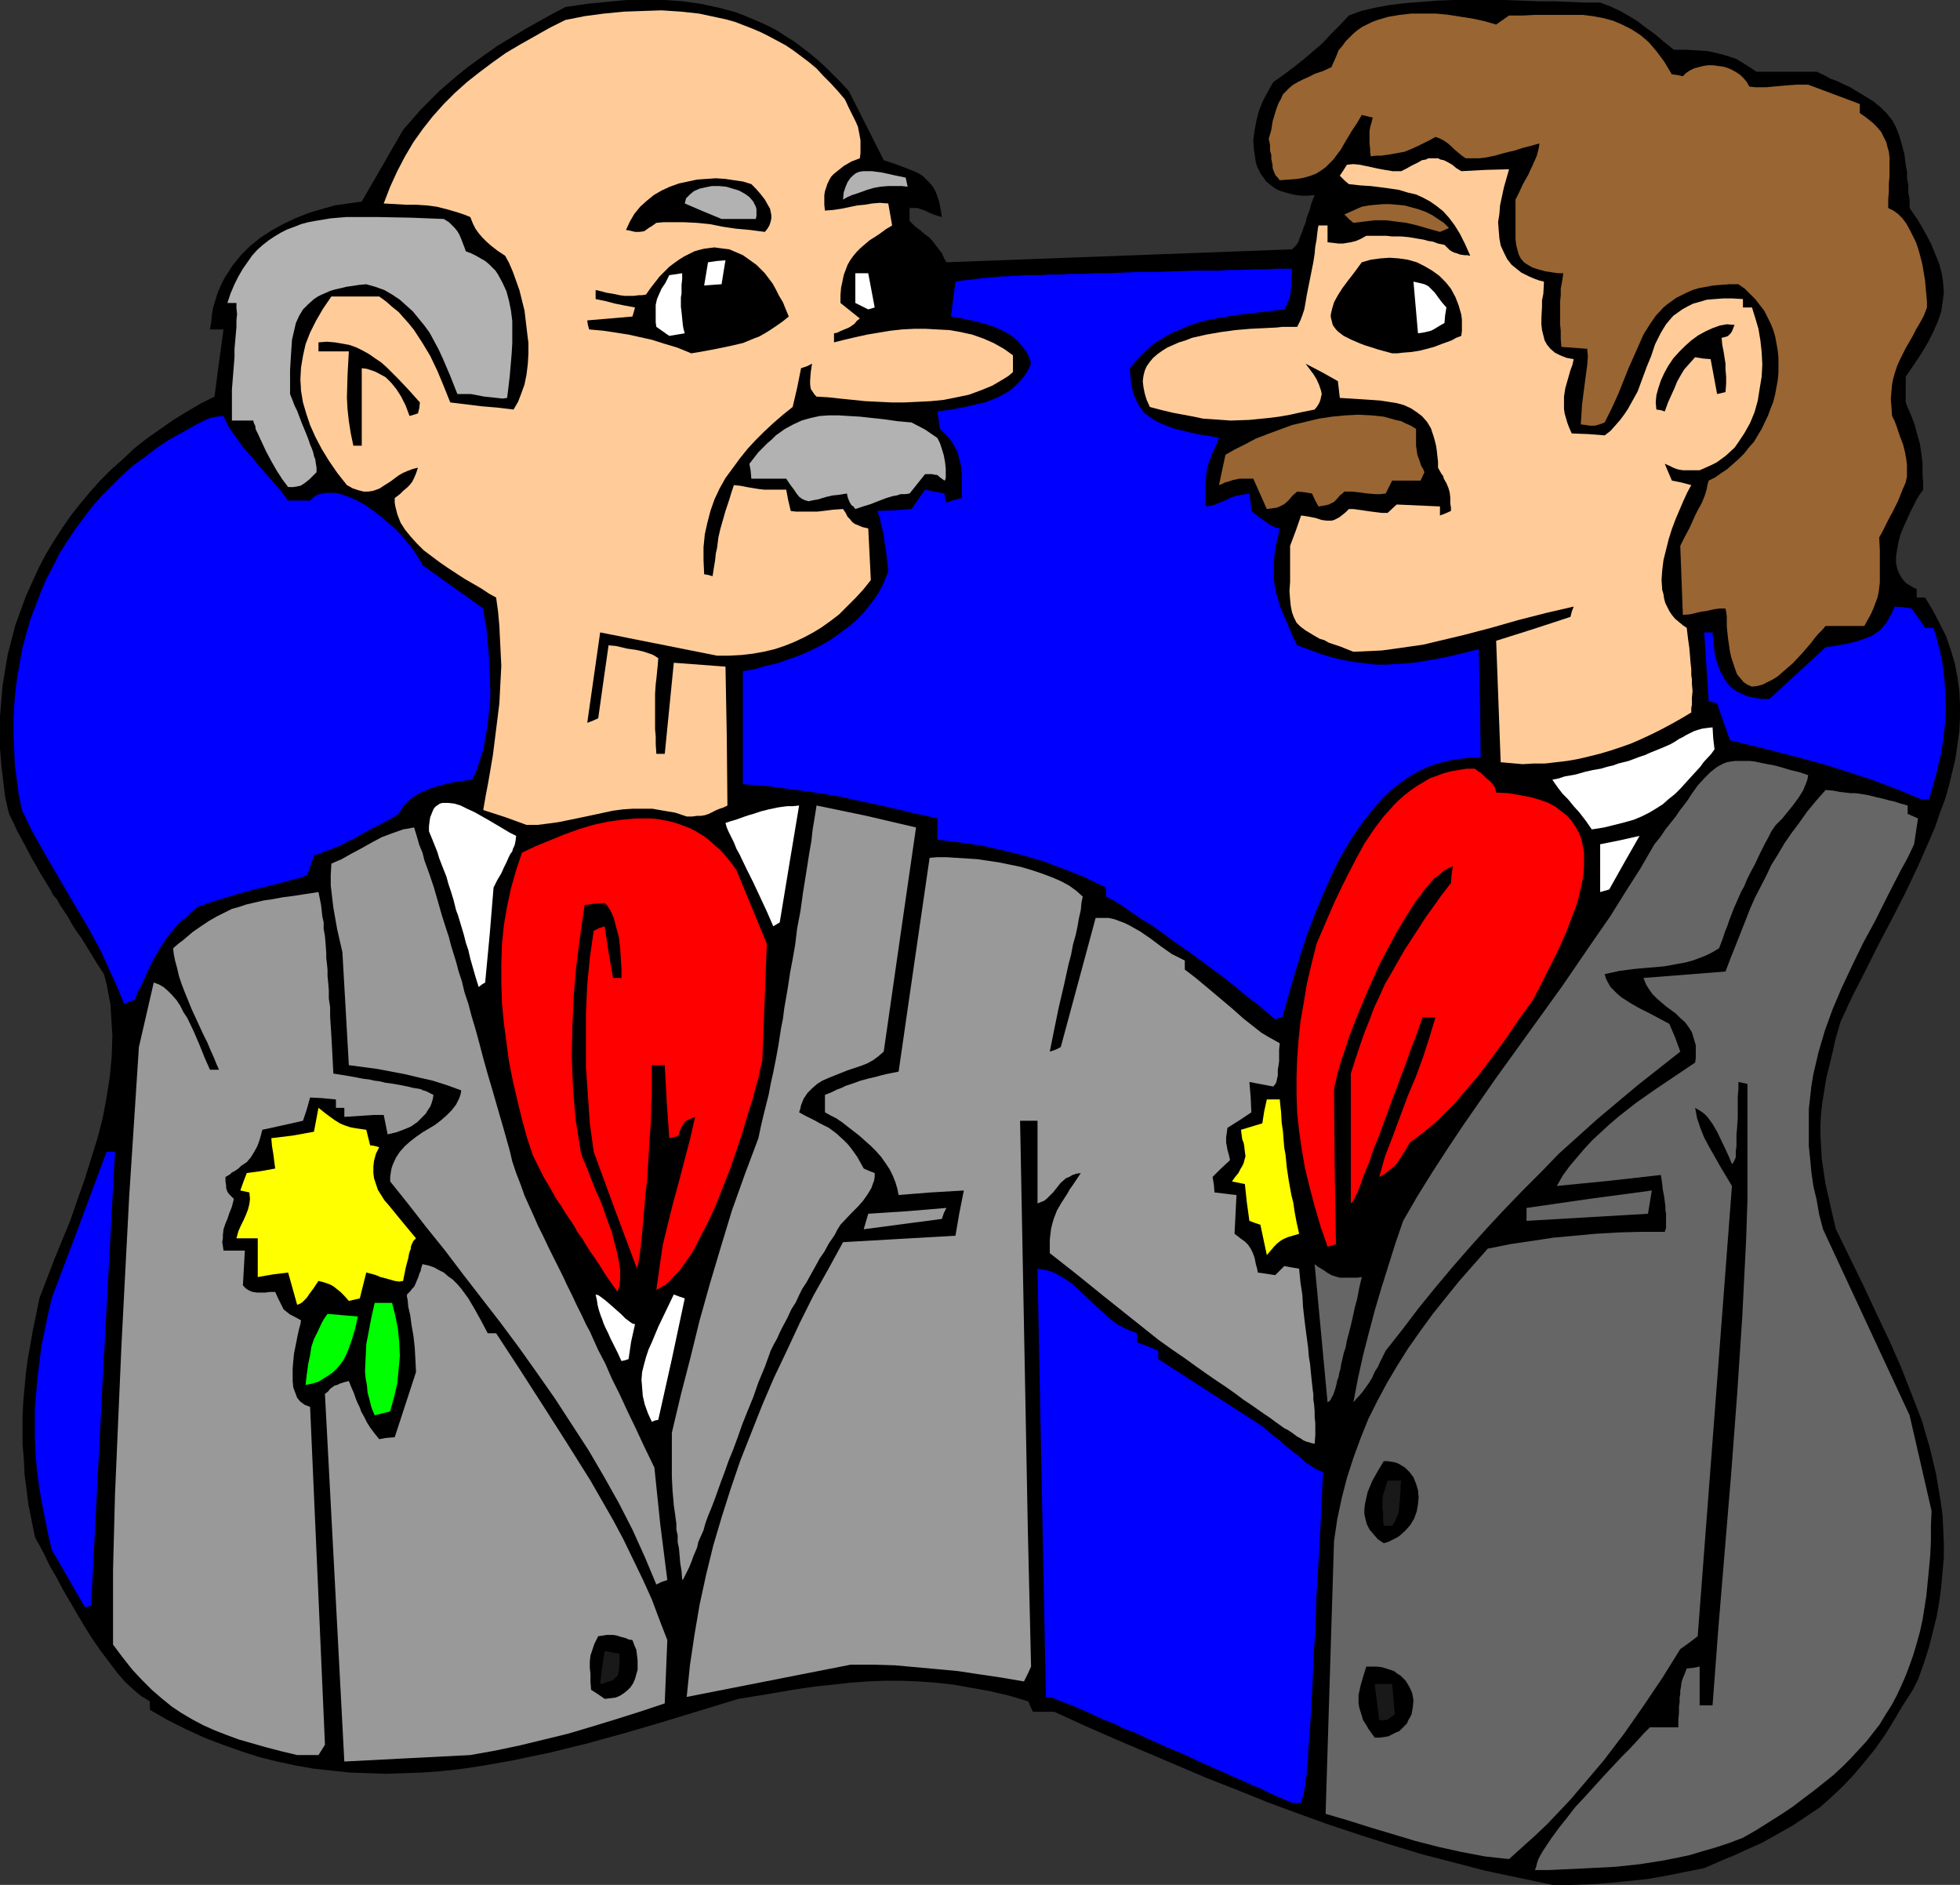
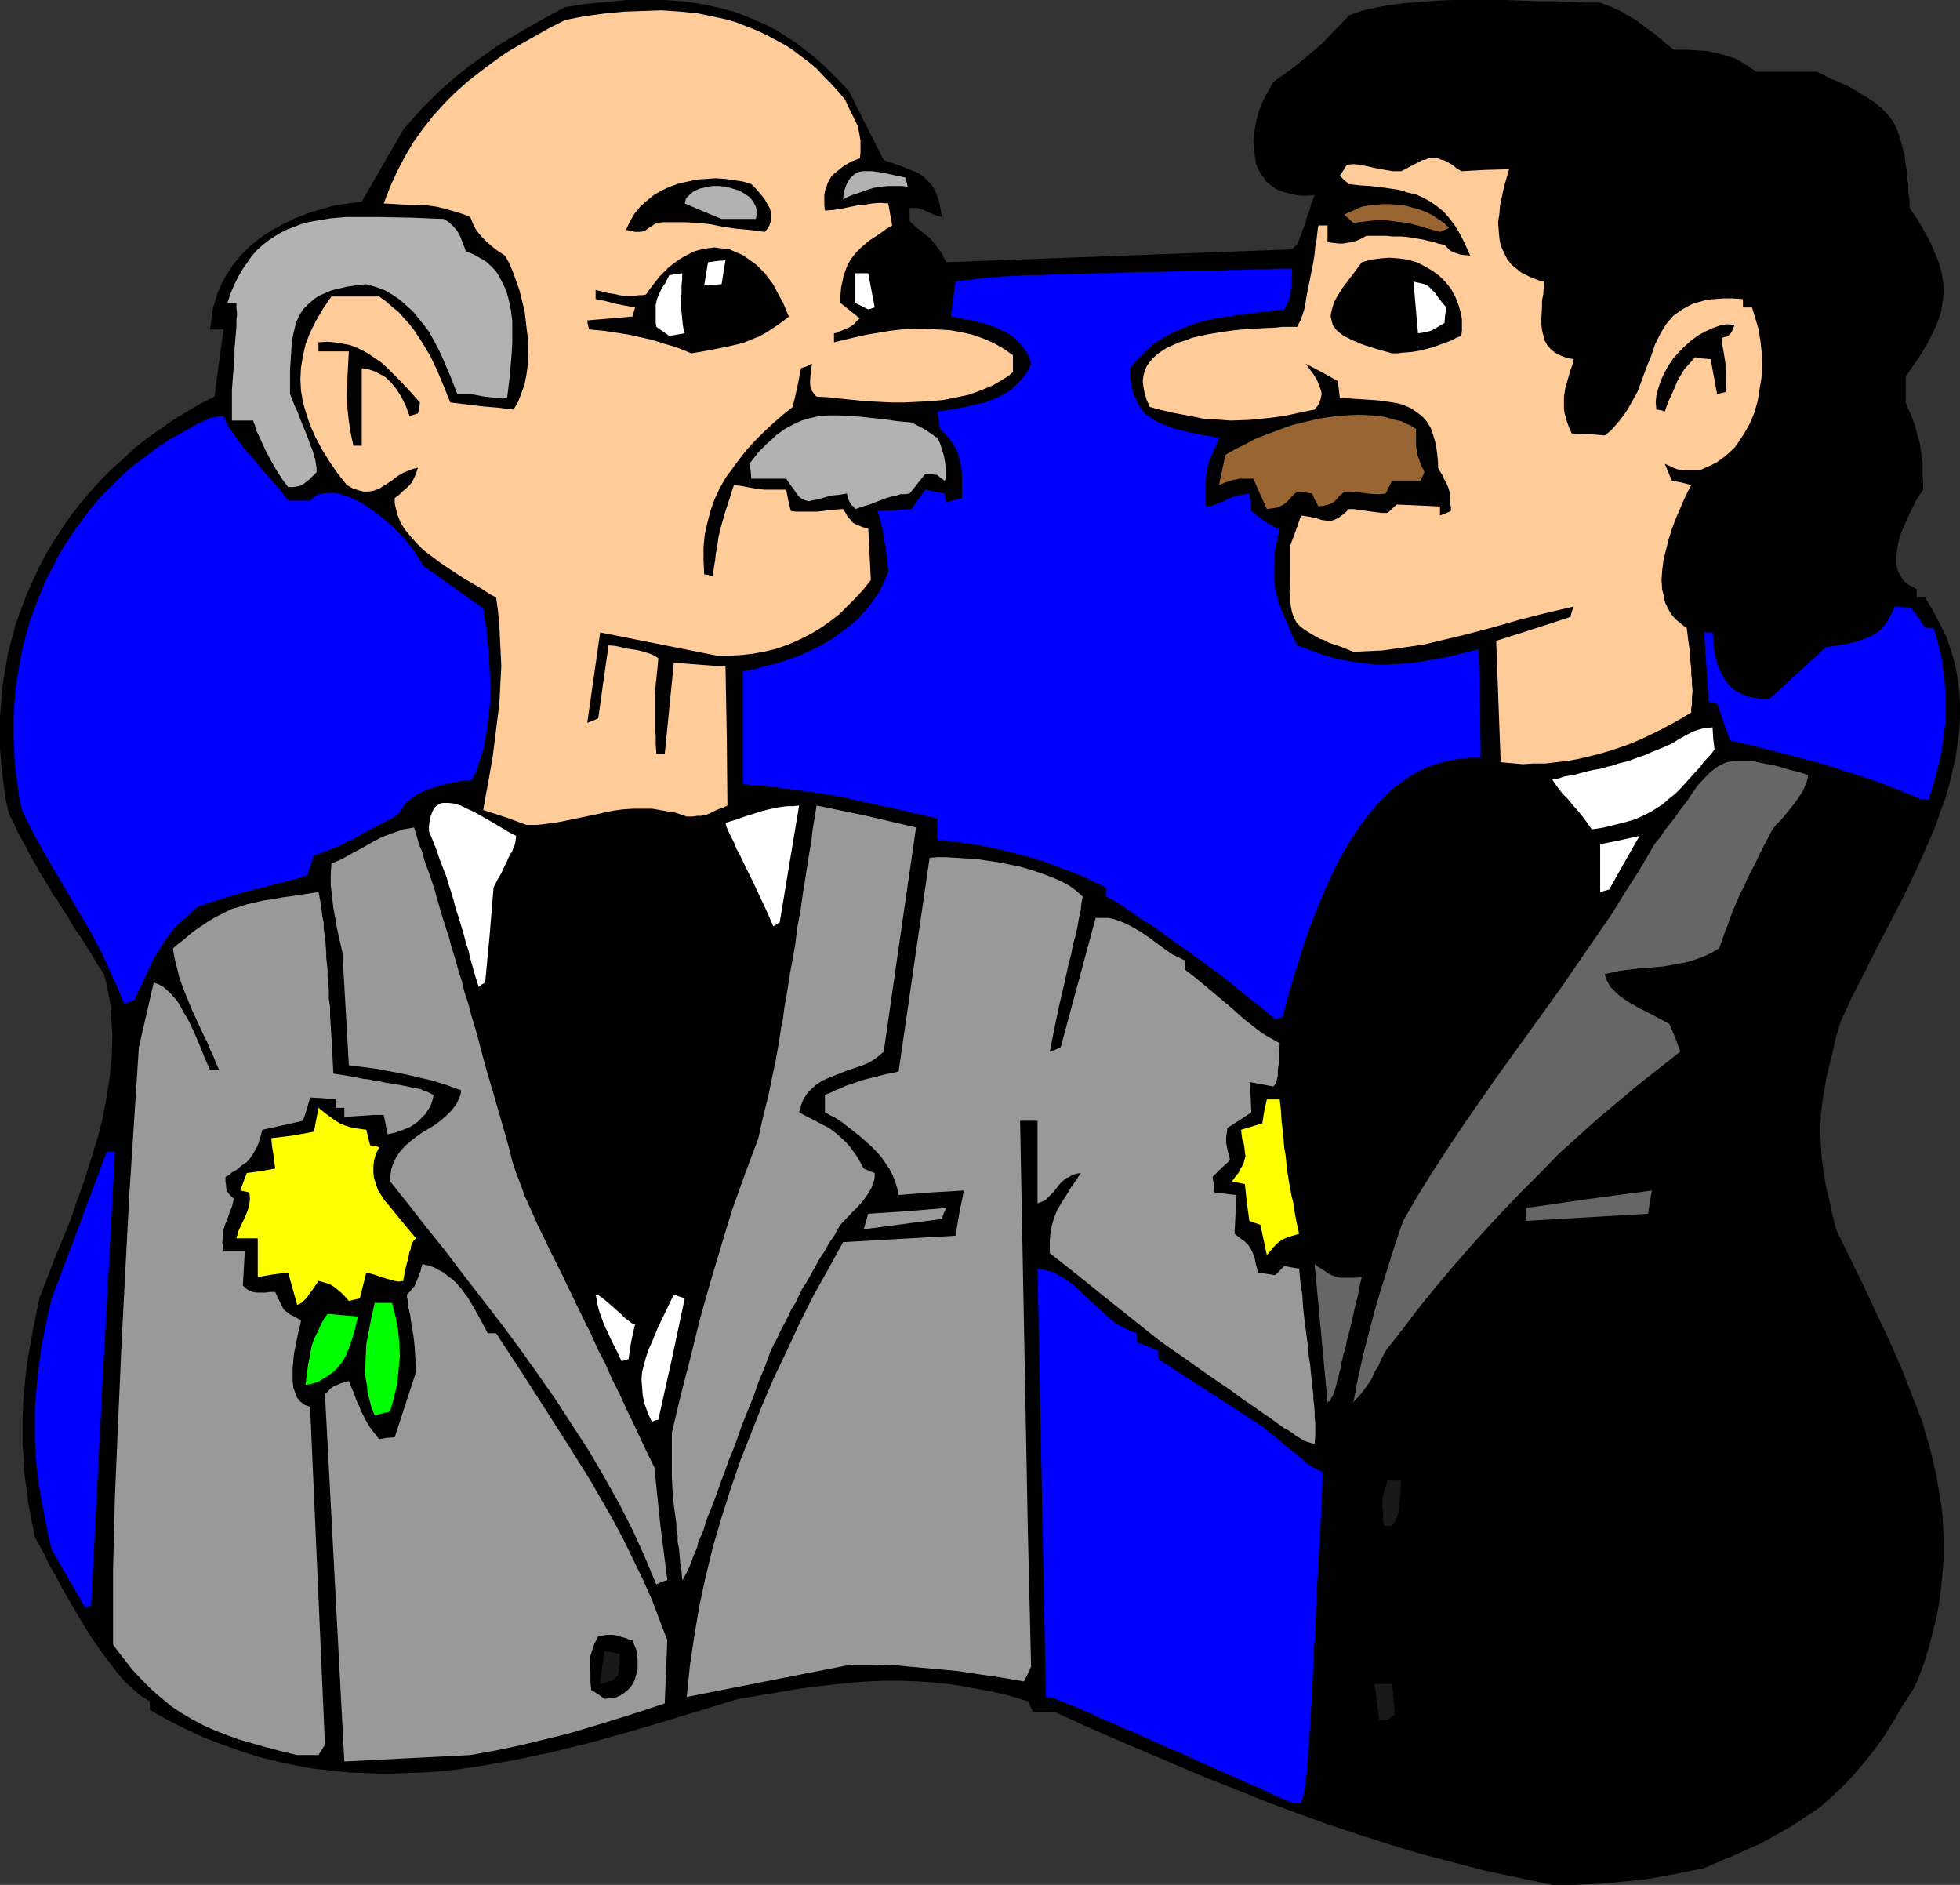
<svg xmlns="http://www.w3.org/2000/svg" xmlns:ns1="http://sodipodi.sourceforge.net/DTD/sodipodi-0.dtd" xmlns:ns2="http://www.inkscape.org/namespaces/inkscape" version="1.0" width="129.724mm" height="124.736mm" id="svg52" ns1:docname="Groom &amp; Father 2.wmf">
  <rect width="100%" height="100%" fill="#333333" stroke="none" />
  <ns1:namedview id="namedview52" pagecolor="#ffffff" bordercolor="#000000" borderopacity="0.25" ns2:showpageshadow="2" ns2:pageopacity="0.0" ns2:pagecheckerboard="0" ns2:deskcolor="#d1d1d1" ns2:document-units="mm" />
  <defs id="defs1">
    <pattern id="WMFhbasepattern" patternUnits="userSpaceOnUse" width="6" height="6" x="0" y="0" />
  </defs>
  <path style="fill:#000000;fill-opacity:1;fill-rule:evenodd;stroke:none" d="m 388.324,471.442 -8.403,-1.777 -8.403,-1.777 -8.08,-2.1 -8.08,-2.1 -7.918,-2.423 -7.595,-2.423 -7.757,-2.585 -7.595,-2.747 -7.434,-2.747 -7.595,-3.07 -7.434,-2.908 -15.19,-6.463 -7.595,-3.231 -7.757,-3.393 -7.757,-3.554 h -5.333 l -0.646,-1.293 -0.485,-1.292 -4.848,-1.454 -4.848,-1.131 -4.525,-0.808 -4.525,-0.808 -4.363,-0.485 -4.363,-0.323 -4.363,-0.162 h -4.202 l -4.202,0.162 -4.363,0.323 -4.363,0.485 -4.525,0.485 -4.525,0.646 -4.686,0.808 -4.848,0.808 -5.01,0.808 -9.534,2.908 -9.534,2.908 -9.373,2.747 -9.373,2.585 -9.211,2.262 -9.211,1.939 -4.525,0.808 -4.686,0.808 -4.525,0.646 -4.525,0.485 -4.525,0.323 -4.525,0.162 -4.525,0.162 -4.686,-0.162 -4.525,-0.162 -4.525,-0.485 -4.525,-0.485 -4.525,-0.808 -4.525,-0.969 -4.525,-1.131 -4.525,-1.454 -4.525,-1.616 -4.686,-1.777 -4.525,-2.1 -4.525,-2.262 -4.525,-2.585 v -2.1 l -0.97,-0.646 -1.131,-0.646 -0.97,-0.808 -0.97,-0.808 -2.101,-1.939 -2.101,-2.423 -1.939,-2.585 -2.101,-2.747 -2.101,-3.07 -1.939,-3.07 -3.717,-6.301 -1.778,-3.07 -1.616,-3.07 -1.616,-2.747 -1.293,-2.747 -1.293,-2.423 -0.646,-1.131 -0.485,-0.969 -0.808,-4.039 -0.808,-4.039 -0.485,-3.878 -0.485,-3.716 -0.162,-3.716 -0.323,-3.554 v -3.554 -3.554 l 0.162,-3.554 0.323,-3.554 0.323,-3.554 0.485,-3.716 0.646,-3.554 0.646,-3.716 0.808,-3.878 0.808,-4.039 3.717,-9.694 4.04,-9.855 1.778,-5.17 1.778,-5.008 1.616,-5.17 1.616,-5.17 1.293,-5.008 0.97,-5.17 0.808,-5.17 0.485,-5.17 0.162,-5.17 -0.162,-2.585 -0.162,-2.585 -0.162,-2.585 -0.485,-2.585 -0.485,-2.585 -0.646,-2.423 -1.616,-2.423 -1.454,-2.423 -1.293,-2.1 -1.293,-2.1 -1.293,-1.777 -1.131,-1.777 -0.97,-1.777 -0.97,-1.454 -0.97,-1.454 -0.808,-1.454 -0.97,-1.131 -0.646,-1.293 -1.293,-2.1 -1.293,-2.1 -0.97,-1.777 -0.97,-1.616 -1.778,-3.393 -0.97,-1.777 -0.97,-1.777 L 3.394,205.832 2.262,203.57 1.293,199.369 0.808,195.33 0.323,191.291 0,187.252 v -4.039 -4.039 l 0.323,-3.878 0.323,-3.878 0.646,-3.878 0.646,-3.878 0.97,-3.716 0.97,-3.716 1.293,-3.554 1.293,-3.554 1.616,-3.554 1.616,-3.554 1.778,-3.393 1.939,-3.231 2.101,-3.231 2.101,-3.07 2.424,-3.07 2.424,-2.908 2.586,-2.908 2.747,-2.747 2.909,-2.585 2.909,-2.747 3.07,-2.423 3.232,-2.262 3.232,-2.262 3.394,-2.1 3.555,-2.1 3.555,-1.777 1.131,-8.563 1.131,-8.24 H 52.52 l 0.323,-1.939 0.162,-1.777 0.323,-1.777 0.485,-1.616 0.485,-1.616 0.646,-1.616 0.646,-1.454 0.808,-1.454 0.97,-1.454 0.808,-1.293 2.101,-2.585 2.262,-2.262 2.586,-2.1 2.747,-1.777 2.909,-1.616 3.07,-1.454 3.232,-1.293 3.232,-0.969 3.394,-0.969 3.394,-0.485 3.394,-0.485 10.342,-17.934 2.262,-2.585 2.262,-2.585 2.262,-2.262 2.262,-2.262 2.424,-2.1 2.262,-1.939 2.424,-1.939 2.424,-1.777 5.01,-3.554 5.333,-3.231 2.747,-1.616 2.909,-1.616 2.909,-1.616 3.07,-1.616 5.333,-0.808 5.01,-0.485 L 156.752,0 h 4.848 4.686 l 4.525,0.323 4.525,0.646 4.525,0.969 4.202,1.131 2.101,0.808 4.202,1.777 2.101,0.969 2.101,1.131 1.939,1.293 2.101,1.293 1.939,1.454 2.101,1.616 1.939,1.616 1.939,1.777 1.939,1.939 1.939,1.939 1.939,2.1 8.726,17.287 1.454,0.485 1.454,0.485 2.586,0.969 2.424,0.969 0.97,0.485 0.97,0.646 0.808,0.808 0.808,0.808 0.808,0.969 0.646,1.131 0.485,1.293 0.485,1.454 0.323,1.777 0.323,1.939 -1.131,-0.323 -0.97,-0.323 -1.131,-0.485 -0.97,-0.485 -0.97,-0.323 -0.97,-0.323 h -0.97 -0.97 v 3.231 l 0.808,0.808 0.646,0.646 1.293,0.969 1.131,0.969 1.131,0.808 0.97,1.131 0.97,1.293 0.485,0.646 0.646,0.808 0.485,1.131 0.646,1.131 86.456,-3.231 1.131,-1.131 0.485,-0.808 0.162,-0.485 0.162,-0.485 0.323,-0.808 0.323,-0.808 0.323,-0.969 0.485,-1.131 0.323,-1.454 0.646,-1.616 0.485,-1.777 0.808,-2.1 -1.778,0.162 h -1.454 l -1.454,-0.162 -1.454,-0.323 -1.131,-0.323 -1.131,-0.323 -1.131,-0.485 -0.97,-0.646 -0.808,-0.646 -0.808,-0.646 -0.646,-0.969 -0.646,-0.808 -0.485,-0.969 -0.485,-0.969 -0.323,-0.969 -0.162,-1.131 -0.323,-2.262 -0.162,-2.262 0.323,-2.423 0.485,-2.585 0.646,-2.423 0.97,-2.423 1.293,-2.423 1.293,-2.262 2.747,-1.939 2.586,-1.939 2.424,-1.939 2.262,-1.939 2.262,-1.939 2.101,-2.262 2.262,-2.262 2.262,-2.423 3.07,-1.131 3.394,-0.808 3.555,-0.646 3.878,-0.485 4.04,-0.323 4.04,-0.323 L 363.6,0 h 4.202 8.726 l 8.403,0.323 h 4.04 l 3.878,0.162 3.878,0.162 h 3.555 l 2.586,0.969 2.424,1.131 2.262,1.293 2.101,1.293 2.101,1.616 2.262,1.616 2.262,1.939 2.424,1.939 h 3.07 l 2.747,0.162 2.586,0.162 2.262,0.485 2.424,0.646 2.424,0.808 1.131,0.646 1.293,0.808 1.293,0.808 1.454,0.969 h 15.029 l 1.778,0.808 1.778,0.969 1.778,0.646 1.616,0.808 1.454,0.646 1.293,0.808 2.424,1.454 2.101,1.293 1.778,1.454 1.616,1.616 1.293,1.616 0.97,1.777 0.808,2.1 0.646,2.262 0.646,2.423 0.323,2.747 0.323,1.454 v 1.777 l 0.323,1.616 v 1.939 l 0.323,1.777 v 2.1 l 2.101,3.07 1.778,3.07 1.454,2.747 1.131,2.747 0.97,2.423 0.646,2.423 0.323,2.423 0.162,2.262 -0.323,2.423 -0.323,2.262 -0.808,2.423 -1.131,2.585 -1.293,2.585 -1.616,2.747 -1.939,2.908 -2.101,3.07 v 6.463 l 0.646,1.616 0.646,1.454 0.485,1.293 0.485,1.293 0.646,2.423 0.646,2.262 0.323,2.262 0.323,2.585 v 1.454 1.616 l 0.162,1.616 v 1.939 l -0.323,0.485 -0.485,0.646 -0.808,1.293 -0.808,1.616 -0.808,1.616 -1.616,3.554 -0.808,1.939 -0.485,1.777 -0.323,1.777 -0.323,1.939 v 1.777 l 0.323,1.454 0.323,0.808 0.323,0.646 0.485,0.808 0.485,0.646 0.646,0.646 0.808,0.485 0.808,0.485 0.97,0.485 v 2.1 h 2.101 l 1.939,3.231 1.778,3.393 1.616,3.231 1.131,3.393 0.97,3.231 0.646,3.393 0.485,3.393 0.162,3.393 v 3.393 l -0.162,3.393 -0.485,3.393 -0.485,3.393 -0.808,3.393 -0.808,3.393 -0.97,3.393 -1.293,3.393 -1.131,3.393 -1.454,3.393 -2.909,6.624 -3.232,6.786 -3.394,6.624 -3.394,6.463 -1.616,3.231 -1.616,3.231 -3.232,6.301 -2.909,6.301 -1.131,3.878 -0.808,3.554 -0.808,3.393 -0.808,3.231 -0.485,3.07 -0.485,2.908 -0.323,2.747 -0.162,2.908 v 2.747 l 0.162,2.908 0.162,2.908 0.485,3.231 0.485,3.231 0.808,3.393 0.808,3.716 0.97,4.039 3.555,7.27 3.394,6.947 3.232,6.947 3.232,6.786 2.909,6.624 2.586,6.624 2.586,6.624 0.97,3.393 0.97,3.231 0.808,3.393 0.808,3.393 1.131,6.786 0.485,3.393 0.162,3.554 0.162,3.554 v 3.554 l -0.323,3.554 -0.323,3.716 -0.485,3.716 -0.646,3.716 -0.97,3.878 -0.97,3.878 -1.293,4.039 -1.454,4.039 -1.293,2.585 -1.454,2.262 -1.454,2.262 -1.293,2.262 -1.293,2.1 -1.293,2.1 -2.586,3.716 -2.747,3.393 -2.586,3.07 -2.747,2.908 -2.909,2.747 -2.909,2.585 -3.394,2.262 -3.394,2.262 -3.717,2.1 -4.04,2.262 -4.363,1.939 -2.424,1.131 -2.424,0.969 -2.586,1.131 -2.586,1.131 -4.848,0.969 -4.848,0.969 -4.686,0.808 -4.686,0.485 -4.848,0.485 -4.686,0.323 -4.686,0.162 z" id="path1" />
-   <path style="fill:#666666;fill-opacity:1;fill-rule:evenodd;stroke:none" d="m 383.961,467.726 0.323,-0.808 0.162,-0.808 0.323,-0.969 0.485,-0.969 0.646,-1.131 0.646,-0.969 1.616,-2.423 1.778,-2.423 1.939,-2.423 2.101,-2.747 2.424,-2.585 4.686,-5.17 2.262,-2.423 2.262,-2.423 2.101,-2.1 1.939,-2.1 1.616,-1.777 0.808,-0.808 0.646,-0.646 h 7.11 v -1.939 l 0.162,-1.616 v -1.616 l 0.162,-1.131 v -1.131 l 0.162,-0.969 v -0.808 l 0.162,-0.808 0.162,-1.293 0.323,-0.969 0.485,-1.131 0.485,-1.292 1.616,-0.162 1.616,-0.323 v 9.694 h 3.232 l 1.454,-19.388 3.232,-38.937 1.454,-19.388 1.293,-19.549 0.485,-9.694 0.485,-9.694 0.323,-9.694 v -9.694 -9.694 -9.694 l -2.262,-0.485 v 1.777 l -0.162,1.777 v 1.454 1.454 1.293 1.292 l -0.162,2.262 -0.162,1.939 v 1.616 1.293 l -0.162,0.969 v 0.969 0.646 l -0.162,0.485 -0.162,0.323 -0.323,0.646 -0.323,0.323 -0.808,-1.939 -0.97,-2.1 -1.939,-4.039 -1.131,-1.939 -1.293,-1.777 -0.646,-0.646 -0.808,-0.646 -0.808,-0.485 -0.808,-0.485 0.485,2.585 0.808,2.423 0.97,2.423 1.293,2.423 2.747,4.847 1.454,2.423 1.454,2.423 -8.565,112.61 -2.101,1.616 -2.262,1.616 -4.525,7.27 -4.686,6.947 -4.848,6.947 -5.171,6.786 -5.494,6.463 -2.747,3.231 -2.909,3.07 -2.909,3.07 -3.07,2.908 -3.232,2.908 -3.232,2.908 -3.07,-0.323 -2.909,-0.323 -5.979,-1.131 -5.818,-1.293 -5.656,-1.454 -11.312,-3.393 -5.656,-1.777 -5.494,-1.616 2.101,-68.18 0.808,-5.493 1.131,-5.332 1.293,-5.008 1.616,-5.008 1.778,-4.847 1.939,-4.847 2.262,-4.524 2.424,-4.524 2.586,-4.362 2.747,-4.362 3.07,-4.362 3.07,-4.201 3.232,-4.039 3.394,-4.201 3.555,-4.039 3.555,-4.039 5.656,-1.131 5.494,-0.808 5.333,-0.808 5.333,-0.485 5.171,-0.485 5.656,-0.323 5.656,-0.162 h 2.909 3.07 l 0.323,-0.969 v -0.808 -2.1 -0.646 l -0.162,-0.969 v -0.969 l -0.162,-1.131 -0.162,-1.293 -0.323,-1.616 -0.162,-1.616 -0.323,-2.1 -12.928,1.454 -13.09,1.292 1.454,-2.585 1.778,-2.423 1.778,-2.1 1.939,-2.262 1.939,-2.1 2.101,-1.939 2.101,-1.939 2.262,-1.939 4.525,-3.554 4.848,-3.393 9.858,-6.624 0.162,-1.131 v -1.131 -0.969 -1.131 l -0.485,-1.616 -0.485,-1.616 -0.808,-1.292 -0.97,-1.293 -1.131,-0.969 -1.131,-1.131 -2.424,-1.777 -2.262,-1.939 -1.131,-1.131 -0.808,-1.131 -0.808,-1.293 -0.646,-1.616 20.523,-1.616 1.293,-3.393 1.293,-3.231 2.424,-6.139 1.131,-2.908 1.293,-2.908 2.747,-5.332 1.293,-2.747 1.616,-2.585 1.616,-2.747 1.778,-2.585 1.939,-2.585 1.939,-2.747 2.262,-2.747 2.424,-2.747 1.939,0.162 1.616,0.323 1.454,0.162 1.293,0.162 h 1.293 l 1.131,0.162 1.939,0.323 1.939,0.485 2.101,0.485 1.131,0.323 1.454,0.323 1.454,0.485 1.778,0.485 v 2.1 l 2.586,1.131 -0.97,6.463 -1.616,3.393 -1.778,3.231 -3.232,6.301 -3.07,6.139 -3.07,5.655 -2.747,5.655 -2.586,5.493 -2.262,5.332 -1.939,5.332 -0.808,2.747 -0.808,2.747 -0.646,2.747 -0.646,2.747 -0.485,2.908 -0.323,2.908 -0.323,2.908 v 2.908 3.07 3.231 l 0.323,3.231 0.323,3.393 0.485,3.393 0.808,3.393 0.646,3.716 0.97,3.716 10.827,23.265 10.827,23.265 2.747,11.956 2.747,11.956 -0.162,3.716 v 3.716 l -0.162,3.554 -0.323,3.554 -0.323,3.231 -0.323,3.393 -0.485,3.07 -0.485,3.07 -0.646,2.908 -0.808,2.908 -0.808,2.747 -0.97,2.747 -0.97,2.585 -1.131,2.585 -1.131,2.423 -1.293,2.423 -1.454,2.262 -1.454,2.423 -1.616,2.1 -1.778,2.262 -1.939,2.1 -1.939,2.1 -2.101,2.1 -2.262,2.1 -2.424,1.939 -2.424,1.939 -2.586,1.939 -2.747,2.1 -2.909,1.939 -3.07,1.939 -3.07,1.939 -3.394,1.939 -3.394,1.293 -3.394,1.131 -3.394,0.969 -3.232,0.969 -3.07,0.646 -3.232,0.646 -3.07,0.485 -3.07,0.485 -6.141,0.646 -6.302,0.323 -6.787,0.323 -3.394,0.162 z" id="path2" />
  <path style="fill:#0000ff;fill-opacity:1;fill-rule:evenodd;stroke:none" d="m 323.2,450.924 -2.586,-1.131 -2.586,-1.131 -2.586,-1.293 -2.424,-0.969 -4.686,-2.1 -4.363,-1.939 -4.04,-1.777 -3.717,-1.777 -3.555,-1.454 -3.232,-1.454 -2.909,-1.293 -2.747,-1.292 -2.586,-0.969 -2.262,-1.131 -2.101,-0.808 -1.939,-0.808 -1.616,-0.808 -1.454,-0.646 -1.454,-0.646 -1.131,-0.485 -1.131,-0.485 -0.97,-0.323 -0.808,-0.323 -0.646,-0.323 -0.646,-0.162 -0.646,-0.323 -0.808,-0.323 -0.808,-0.162 -1.131,-0.162 -2.101,-107.117 1.939,0.323 1.778,0.485 1.616,0.808 1.616,0.969 1.616,1.131 1.454,1.293 2.747,2.585 2.747,2.585 1.454,1.293 1.454,1.293 1.454,1.131 1.616,0.808 1.616,0.808 1.778,0.646 v 2.262 l 2.586,0.969 2.747,1.131 v 2.1 l 26.018,16.803 2.262,1.939 2.101,1.616 1.616,1.454 1.616,1.293 1.293,0.969 1.131,0.969 0.808,0.808 0.808,0.485 0.646,0.485 0.646,0.323 0.323,0.323 0.485,0.162 1.454,0.646 -0.162,3.393 -0.162,3.554 -0.162,3.231 -0.162,3.231 -0.162,3.07 -0.162,3.07 -0.162,2.908 -0.162,2.908 -0.162,2.585 -0.162,2.585 -0.162,5.008 -0.162,4.685 -0.323,4.201 -0.162,3.878 -0.162,3.716 -0.162,3.231 -0.162,3.07 -0.162,2.747 -0.162,2.585 -0.162,2.1 -0.162,2.1 -0.162,1.777 v 1.777 l -0.162,1.454 -0.162,1.292 v 1.131 l -0.162,1.131 -0.162,0.808 v 0.808 l -0.323,1.454 -0.162,1.131 -0.646,2.1 z" id="path3" />
  <path style="fill:#999999;fill-opacity:1;fill-rule:evenodd;stroke:none" d="m 86.133,440.584 -2.424,-46.046 -2.424,-45.884 0.808,-0.646 0.485,-0.646 1.131,-0.808 0.646,-0.162 0.646,-0.323 0.97,-0.323 1.293,-0.323 0.646,1.616 0.646,1.454 0.485,1.454 0.485,1.131 0.485,0.969 0.323,0.969 0.808,1.454 0.646,1.293 0.808,1.293 0.97,1.293 0.646,0.808 0.646,0.808 1.778,-0.323 2.101,-0.162 5.333,-16.318 -0.162,-3.231 -0.162,-2.908 -0.323,-2.908 -0.485,-2.747 -0.323,-2.423 -0.485,-2.1 -0.162,-1.777 -0.162,-0.646 v -0.646 l 0.808,-0.808 0.485,-0.646 0.485,-0.485 0.323,-0.646 0.323,-0.808 0.485,-1.131 0.162,-0.646 0.323,-0.646 0.162,-0.808 0.323,-0.969 1.454,0.323 1.454,0.485 1.131,0.646 1.293,0.646 1.131,0.969 1.131,0.808 1.131,1.131 0.97,1.131 1.778,2.423 1.616,2.747 1.616,2.908 1.616,3.07 h 2.101 l 5.818,8.886 5.818,9.048 5.979,9.371 5.979,9.532 5.656,9.855 2.586,4.847 2.424,5.008 2.424,5.008 2.262,5.008 1.939,5.17 1.939,5.008 -0.323,7.917 -0.323,7.917 -6.302,2.1 -6.141,1.939 -5.818,1.777 -5.979,1.777 -5.979,1.454 -5.979,1.454 -6.141,1.292 -6.302,1.131 -15.837,0.808 z" id="path4" />
  <path style="fill:#999999;fill-opacity:1;fill-rule:evenodd;stroke:none" d="m 74.336,438.968 -4.04,-0.969 -3.717,-0.969 -3.394,-0.969 -3.394,-0.969 -3.07,-1.131 -2.909,-1.131 -2.909,-1.293 -2.747,-1.454 -2.747,-1.616 -2.424,-1.616 -2.586,-2.1 -2.424,-2.1 -2.424,-2.423 -2.424,-2.585 -2.424,-3.07 -2.424,-3.231 V 392.599 l 0.485,-18.741 0.808,-18.741 0.808,-18.58 0.97,-18.741 0.97,-18.58 2.424,-37.321 3.717,-16.156 1.293,0.485 1.131,0.646 1.131,0.969 0.97,0.969 1.131,1.293 0.97,1.454 0.808,1.616 0.97,1.454 1.616,3.393 1.454,3.393 1.293,3.231 0.646,1.454 0.646,1.454 h 2.262 l -0.646,-1.454 -0.646,-1.616 -0.808,-1.777 -0.808,-1.939 -0.97,-1.939 -0.97,-2.1 -1.939,-4.201 -1.778,-4.362 -0.808,-2.1 -0.646,-1.939 -0.485,-2.1 -0.485,-1.777 -0.323,-1.616 -0.162,-1.454 1.293,-1.131 1.293,-0.969 2.262,-1.939 2.101,-1.454 1.939,-1.292 1.939,-1.131 1.939,-0.969 1.939,-0.969 1.778,-0.485 1.939,-0.646 2.101,-0.485 2.101,-0.485 2.262,-0.323 2.586,-0.485 2.586,-0.323 3.07,-0.485 3.232,-0.485 0.323,1.616 0.323,1.616 0.323,2.908 0.323,1.454 v 1.616 l 0.323,1.777 0.162,1.939 0.162,2.262 v 1.293 l 0.162,1.293 0.162,1.616 v 1.616 l 0.162,1.616 0.162,1.939 v 2.1 l 0.323,2.1 v 2.262 l 0.162,2.585 0.162,2.585 0.162,2.908 0.162,3.07 0.162,3.231 2.101,0.323 1.939,0.323 1.778,0.323 1.616,0.323 1.454,0.162 1.454,0.323 1.293,0.162 1.293,0.323 2.262,0.323 1.778,0.323 1.616,0.323 1.293,0.323 0.97,0.162 0.97,0.162 0.646,0.323 0.646,0.162 0.97,0.485 0.97,0.485 -0.162,0.969 -0.323,1.131 -0.323,0.808 -0.646,0.969 -0.485,0.808 -0.646,0.646 -1.454,1.454 -1.616,1.131 -1.939,0.808 -1.778,0.646 -2.101,0.485 -0.97,-4.847 h -2.586 l -2.424,0.162 -4.848,0.323 v -2.262 h -2.101 v -2.1 l -3.394,-0.323 -3.07,-0.162 -0.808,2.908 -0.97,2.908 -5.01,1.131 -5.171,1.131 -0.323,1.293 -0.323,1.131 -0.323,0.969 -0.323,0.808 -0.808,1.454 -0.808,1.293 -0.97,1.131 -1.454,0.969 -0.646,0.646 -0.97,0.646 -0.646,0.323 -0.485,0.485 -1.131,0.646 v 1.131 l 0.162,0.969 v 0.646 l 0.162,0.485 0.162,0.485 0.485,0.646 0.485,0.485 0.646,0.646 -0.485,1.939 -0.646,1.616 -0.485,1.454 -0.485,1.131 -0.485,1.454 -0.162,1.454 v 0.808 l -0.162,0.969 0.162,0.969 0.162,1.131 h 5.333 l -0.485,8.724 0.808,0.808 0.808,0.485 0.808,0.323 1.131,0.162 h 2.101 l 1.131,-0.162 h 1.293 l 0.646,1.454 0.485,0.969 0.485,0.969 0.485,0.969 0.808,0.646 0.808,0.646 1.293,0.646 1.454,0.808 -0.162,0.969 -0.323,1.131 -0.323,1.454 -0.323,1.616 -0.646,3.231 -0.323,3.554 v 1.616 1.616 l 0.162,1.616 0.485,1.293 0.485,1.292 0.808,0.969 1.131,0.808 0.485,0.162 0.808,0.323 3.717,84.498 -1.616,2.585 z" id="path5" />
  <path style="fill:#000000;fill-opacity:1;fill-rule:evenodd;stroke:none" d="m 343.884,434.606 -0.808,-1.131 -0.808,-1.131 -0.646,-1.131 -0.646,-0.969 -0.323,-1.131 -0.323,-0.969 -0.323,-1.131 -0.162,-0.969 v -2.1 l 0.485,-2.262 0.646,-2.262 0.808,-2.585 h 1.454 1.131 l 1.293,0.162 1.131,0.323 0.97,0.323 0.97,0.323 0.808,0.646 0.808,0.485 0.646,0.646 0.646,0.646 0.485,0.808 0.485,0.808 0.646,1.454 0.323,1.777 -0.162,1.777 -0.323,1.777 -0.323,0.646 -0.485,0.808 -0.323,0.808 -0.646,0.646 -0.646,0.646 -0.646,0.646 -0.808,0.323 -0.97,0.485 -0.97,0.485 -0.97,0.162 -1.131,0.162 z" id="path6" />
  <path style="fill:#191919;fill-opacity:1;fill-rule:evenodd;stroke:none" d="m 345.016,430.244 -1.131,-9.048 h 4.363 l 0.323,3.716 0.323,3.878 -0.646,0.485 -0.485,0.323 -0.323,0.323 -0.323,0.162 -0.808,0.162 z" id="path7" />
  <path style="fill:#000000;fill-opacity:1;fill-rule:evenodd;stroke:none" d="m 151.257,424.912 -1.616,-1.131 -1.778,-1.131 -0.162,-2.1 v -1.939 l -0.162,-1.454 v -1.616 l 0.162,-1.454 0.485,-1.454 0.485,-1.454 0.485,-0.969 0.485,-0.969 1.131,-0.162 0.97,-0.162 h 0.97 0.646 l 0.97,0.162 0.97,0.323 1.293,0.323 0.646,0.323 0.97,0.162 0.485,1.293 0.485,1.131 0.162,1.293 0.162,1.293 v 1.131 1.293 l -0.323,1.131 -0.323,1.131 -0.485,1.131 -0.646,0.969 -0.808,0.808 -0.808,0.646 -0.97,0.646 -1.131,0.485 -1.293,0.162 z" id="path8" />
  <path style="fill:#999999;fill-opacity:1;fill-rule:evenodd;stroke:none" d="m 171.781,424.427 0.808,-7.917 1.131,-7.593 1.293,-7.593 1.616,-7.432 1.778,-7.27 2.101,-7.109 2.262,-7.109 2.424,-7.109 2.747,-6.947 2.747,-6.947 2.909,-6.786 3.232,-6.786 3.232,-6.947 3.394,-6.786 3.717,-6.624 3.717,-6.786 28.118,-1.616 0.97,-5.655 1.131,-5.655 -8.242,0.485 -8.08,0.646 -0.323,-1.616 -0.485,-1.616 -0.646,-1.616 -0.808,-1.616 -0.97,-1.454 -1.131,-1.616 -1.293,-1.454 -1.293,-1.292 -2.909,-2.585 -2.909,-2.262 -1.454,-1.131 -1.454,-0.969 -1.293,-0.646 -1.454,-0.808 v -4.362 l 1.616,-0.646 1.293,-0.646 1.293,-0.485 0.97,-0.485 1.939,-0.646 1.778,-0.646 1.778,-0.485 2.101,-0.485 1.131,-0.323 1.293,-0.323 1.616,-0.323 1.616,-0.323 3.878,-26.82 3.878,-26.658 1.939,-0.162 h 2.262 l 2.424,0.162 2.586,0.162 2.586,0.162 5.494,0.808 5.494,1.131 2.747,0.808 2.424,0.808 2.586,0.969 2.262,0.969 2.101,1.131 1.778,1.293 1.616,1.454 -0.323,1.616 -0.162,1.777 -0.485,2.1 -0.323,1.939 -0.485,2.262 -0.646,2.262 -0.485,2.585 -0.646,2.423 -1.131,5.17 -1.293,5.493 -1.131,5.493 -1.131,5.655 1.454,-0.485 1.293,-0.646 4.363,-16.156 4.363,-16.156 h 1.616 1.616 l 1.454,0.323 1.293,0.485 1.293,0.485 1.293,0.646 2.586,1.454 2.586,1.777 2.586,1.939 2.747,1.939 1.616,0.808 1.616,0.808 v 2.262 l 1.293,0.969 1.454,1.131 2.909,2.423 6.141,5.17 2.909,2.585 3.07,2.423 1.454,1.131 1.616,0.969 1.454,0.808 1.454,0.808 -0.162,1.616 v 1.616 1.293 l -0.162,1.131 -0.162,0.969 v 0.808 0.646 l -0.162,0.646 -0.162,0.808 -0.162,0.485 -0.646,0.808 -5.979,-1.131 0.323,3.878 0.162,3.716 -2.909,1.939 -3.07,1.939 -0.162,1.292 -0.162,0.969 v 0.808 0.646 l 0.162,0.808 0.162,0.969 0.323,1.131 0.162,0.646 0.162,0.808 -2.262,2.1 -2.101,2.1 0.323,1.939 0.162,1.939 2.747,0.323 1.293,0.162 1.454,0.162 -0.485,9.694 0.646,0.485 0.808,0.646 1.131,0.808 0.808,0.808 0.646,0.969 0.485,0.969 0.485,1.293 0.162,0.808 0.162,0.808 0.323,1.131 0.162,0.969 2.262,0.323 2.101,0.323 2.262,-2.262 1.778,0.323 1.939,0.323 0.323,3.393 0.485,3.231 0.162,2.908 0.323,2.908 0.323,2.585 0.323,2.423 0.323,2.423 0.162,2.1 0.323,1.939 0.162,1.777 0.162,1.616 0.162,1.454 0.162,1.454 0.162,1.293 v 1.293 l 0.162,0.969 0.162,1.939 v 1.454 l 0.162,1.454 v 1.131 1.939 l -0.162,2.1 -0.808,-0.162 -0.485,-0.162 -0.646,-0.162 -0.808,-0.323 -0.97,-0.646 -0.646,-0.323 -0.646,-0.485 -0.646,-0.485 -0.97,-0.646 -0.97,-0.485 -1.131,-0.808 -1.131,-0.808 -1.293,-0.969 -1.454,-0.969 -1.616,-1.131 -1.616,-1.131 -1.939,-1.292 -1.939,-1.454 -2.262,-1.616 -2.424,-1.616 -2.586,-1.777 -2.747,-1.939 -2.909,-2.1 -3.07,-2.1 -3.394,-2.423 -13.574,-10.825 -6.787,-5.493 -6.787,-5.332 v -1.777 -1.616 l 0.162,-1.454 0.162,-1.293 0.323,-1.293 0.323,-1.131 0.808,-2.1 1.131,-1.939 1.454,-2.262 0.646,-1.131 0.808,-1.131 0.97,-1.454 0.97,-1.454 -1.131,0.162 -0.97,0.323 -0.808,0.485 -0.808,0.323 -1.293,1.131 -1.939,2.423 -1.131,1.131 -0.485,0.485 -0.646,0.485 -0.808,0.323 -0.808,0.323 v -20.68 h -4.363 l 1.293,68.18 0.646,34.251 0.808,34.09 -0.808,1.777 -0.97,1.939 -5.656,-0.969 -5.494,-0.808 -5.333,-0.808 -5.171,-0.485 -5.333,-0.485 -5.333,-0.485 -5.333,-0.162 h -5.656 z" id="path9" />
  <path style="fill:#191919;fill-opacity:1;fill-rule:evenodd;stroke:none" d="m 150.126,421.196 0.485,-4.201 0.646,-4.039 1.778,0.323 1.939,0.323 v 2.585 l -0.162,0.808 v 1.131 l -0.323,0.969 -0.646,0.646 -0.808,0.646 -0.646,0.162 -0.646,0.162 -0.646,0.323 z" id="path10" />
  <path style="fill:#0000ff;fill-opacity:1;fill-rule:evenodd;stroke:none" d="m 21.331,402.132 -4.202,-7.27 -4.202,-7.27 -0.97,-4.201 -0.808,-4.201 -0.808,-4.039 L 9.696,371.273 9.211,367.395 8.888,363.518 8.726,359.802 v -3.878 -3.716 l 0.323,-3.716 0.323,-3.878 0.485,-3.878 0.485,-3.878 0.808,-3.878 0.808,-4.039 0.97,-4.201 6.949,-18.418 6.787,-18.257 h 2.101 l -3.07,56.87 -2.909,56.709 -0.808,0.162 z" id="path11" />
  <path style="fill:#999999;fill-opacity:1;fill-rule:evenodd;stroke:none" d="m 164.185,396.315 -2.909,-6.947 -3.07,-6.786 -3.394,-6.624 -3.717,-6.624 -3.878,-6.624 -4.202,-6.463 -4.202,-6.463 -4.525,-6.463 -4.363,-6.139 -4.686,-6.301 -9.373,-12.117 -4.525,-5.978 -4.686,-5.816 -4.525,-5.816 -4.525,-5.655 v -1.131 l 0.162,-1.131 0.162,-0.969 0.323,-0.969 0.808,-1.777 0.97,-1.454 1.293,-1.454 1.293,-1.131 1.454,-1.131 1.616,-1.131 1.616,-0.969 1.616,-0.969 1.454,-1.131 1.293,-1.131 1.293,-1.293 1.131,-1.454 0.808,-1.616 0.323,-0.969 0.162,-0.969 -3.555,-1.293 -3.555,-1.131 -3.555,-0.808 -3.394,-0.808 -6.787,-1.293 -3.555,-0.485 -3.717,-0.485 -0.808,-14.218 -0.808,-14.056 -1.293,-5.655 -0.97,-5.493 -0.323,-2.747 -0.323,-2.747 v -2.747 l 0.162,-2.747 2.586,-1.131 2.586,-1.454 2.424,-1.292 2.586,-1.454 2.424,-1.292 2.586,-0.969 2.747,-0.969 2.747,-0.485 0.646,2.1 0.646,2.262 0.808,1.939 0.485,1.939 1.293,3.554 1.131,3.393 1.939,6.786 1.131,3.554 0.646,1.939 0.485,1.939 0.646,2.1 0.646,2.1 0.646,2.423 0.808,2.423 0.646,2.747 0.97,2.908 0.808,3.07 0.97,3.231 0.97,3.554 0.97,3.716 1.131,4.039 1.293,4.362 1.293,4.524 1.454,5.008 1.454,5.17 0.646,2.747 0.97,2.908 1.131,2.908 0.97,2.747 2.262,5.008 1.131,2.585 1.293,2.585 1.454,3.07 0.808,1.616 0.808,1.616 0.97,1.939 0.97,1.939 0.97,2.1 1.131,2.262 1.131,2.423 1.293,2.585 1.293,2.747 0.808,1.454 0.646,1.454 1.454,3.231 1.778,3.393 1.616,3.716 1.939,3.878 1.939,4.201 2.101,4.362 2.262,4.847 2.424,5.008 1.454,14.056 1.778,14.056 -1.454,0.485 z" id="path12" />
  <path style="fill:#999999;fill-opacity:1;fill-rule:evenodd;stroke:none" d="m 170.649,395.184 -0.162,-2.262 -0.323,-1.939 -0.162,-1.939 -0.162,-1.777 -0.323,-1.616 v -1.616 l -0.323,-1.454 v -1.454 l -0.323,-2.423 -0.323,-2.262 -0.162,-1.939 -0.162,-1.777 -0.162,-3.393 v -3.07 -1.777 -6.139 l 2.262,-9.532 2.424,-9.371 2.262,-9.209 2.586,-9.209 2.747,-9.209 2.747,-9.048 3.232,-9.048 3.394,-9.048 0.646,-3.07 0.646,-2.747 1.293,-5.17 0.485,-2.585 0.646,-2.908 0.323,-1.616 0.323,-1.616 0.323,-1.777 0.323,-1.777 0.323,-2.1 0.323,-2.1 0.485,-2.423 0.323,-2.585 0.485,-2.747 0.485,-2.908 0.485,-3.231 0.646,-3.393 0.646,-3.716 0.485,-4.039 0.808,-4.201 0.646,-4.685 0.808,-5.008 0.808,-5.17 0.485,-2.747 0.323,-2.908 0.485,-2.908 0.485,-3.07 12.443,2.585 12.443,2.908 -4.04,27.95 -4.04,28.112 -1.293,1.131 -1.293,0.969 -1.454,0.808 -1.616,0.646 -3.394,1.131 -3.232,1.293 -1.616,0.646 -1.454,0.646 -1.293,0.808 -1.293,1.131 -1.131,1.131 -0.97,1.454 -0.646,1.616 -0.162,0.808 -0.323,0.969 1.454,0.808 1.293,0.646 1.293,0.646 1.131,0.646 2.262,1.131 1.939,1.454 1.778,1.616 0.97,0.969 0.808,0.969 0.808,1.131 0.808,1.131 0.808,1.454 0.808,1.454 1.454,0.646 1.293,0.485 v 0.969 l -0.162,0.969 -0.323,0.808 -0.323,0.969 -0.97,1.616 -1.131,1.616 -1.293,1.454 -1.616,1.616 -2.747,2.908 -0.808,1.293 -0.646,1.292 -1.454,2.1 -1.131,2.1 -1.131,1.616 -0.97,1.777 -0.808,1.454 -1.616,2.908 -0.97,1.454 -0.808,1.616 -0.808,1.777 -1.131,1.777 -0.97,2.1 -1.293,2.423 -0.646,1.293 -0.646,1.454 -0.808,1.454 -0.808,1.616 -1.454,4.039 -1.616,3.878 -1.293,3.716 -1.454,3.554 -1.293,3.231 -1.131,3.231 -1.131,3.07 -1.131,2.747 -0.97,2.747 -0.97,2.585 -0.808,2.262 -0.808,2.262 -0.808,2.1 -0.808,1.939 -0.646,1.777 -0.485,1.777 -0.646,1.454 -0.646,1.454 -0.323,1.454 -0.97,2.262 -0.323,0.969 -0.323,0.808 -0.323,0.808 -0.323,0.646 -0.323,0.646 -0.485,0.969 -0.323,0.646 z" id="path13" />
-   <path style="fill:#000000;fill-opacity:1;fill-rule:evenodd;stroke:none" d="m 346.147,385.975 -1.454,-0.969 -1.131,-1.293 -0.97,-1.131 -0.646,-1.293 -0.323,-1.131 -0.323,-1.454 v -1.293 l 0.162,-1.293 0.323,-1.454 0.323,-1.454 1.131,-2.747 1.454,-2.585 1.454,-2.423 h 0.97 l 0.97,0.162 0.97,0.162 0.808,0.323 0.808,0.485 0.808,0.485 1.131,1.131 0.97,1.293 0.646,1.616 0.485,1.616 0.162,1.777 -0.162,1.777 -0.323,1.777 -0.646,1.777 -0.97,1.616 -1.293,1.454 -1.454,1.293 -0.808,0.485 -1.939,0.969 z" id="path14" />
  <path style="fill:#191919;fill-opacity:1;fill-rule:evenodd;stroke:none" d="m 346.147,381.613 -0.162,-1.292 v -1.131 -0.969 l -0.162,-0.808 v -2.585 l 0.162,-0.969 0.323,-0.969 0.323,-1.131 0.323,-0.808 0.162,-0.646 H 350.51 l -0.162,1.454 v 1.293 l -0.162,1.293 v 0.969 l -0.162,0.808 v 0.808 l -0.162,1.293 -0.323,0.969 -0.323,0.646 -0.323,0.808 -0.646,0.969 z" id="path15" />
  <path style="fill:#ffffff;fill-opacity:1;fill-rule:evenodd;stroke:none" d="m 163.054,355.601 -0.97,-2.1 -0.808,-2.262 -0.485,-2.1 -0.162,-2.1 -0.162,-1.939 0.162,-1.939 0.485,-1.939 0.485,-1.777 0.646,-1.939 0.808,-1.777 1.616,-3.878 1.939,-4.039 1.939,-4.039 1.293,0.485 1.454,0.485 -3.232,15.187 -3.394,15.187 -0.808,0.162 z" id="path16" />
  <path style="fill:#00ff00;fill-opacity:1;fill-rule:evenodd;stroke:none" d="m 93.728,353.986 -0.808,-1.939 -0.485,-1.939 -0.485,-1.777 -0.162,-1.939 -0.323,-1.616 -0.162,-1.777 0.162,-3.393 0.162,-3.393 0.646,-3.393 0.646,-3.393 0.808,-3.554 h 4.363 l 0.808,3.231 0.646,3.231 0.323,3.393 0.162,3.393 -0.323,3.554 -0.323,3.393 -0.808,3.393 -0.97,3.554 -1.939,0.485 z" id="path17" />
  <path style="fill:#666666;fill-opacity:1;fill-rule:evenodd;stroke:none" d="m 332.088,350.754 -1.616,-17.287 -1.616,-17.287 0.808,0.646 0.808,0.485 0.808,0.485 0.646,0.485 1.131,0.646 0.97,0.323 1.131,0.323 h 1.454 0.808 0.97 1.131 l 1.131,-0.162 -0.646,2.747 -0.485,2.585 -0.646,2.423 -0.485,2.262 -0.485,2.1 -0.485,1.939 -0.485,1.777 -0.323,1.777 -0.485,1.454 -0.323,1.454 -0.323,1.293 -0.162,1.131 -0.323,1.131 -0.162,0.969 -0.323,0.808 -0.162,0.808 -0.323,1.293 -0.323,0.969 -0.323,0.808 -0.323,0.485 -0.162,0.485 -0.323,0.323 z" id="path18" />
  <path style="fill:#666666;fill-opacity:1;fill-rule:evenodd;stroke:none" d="m 338.552,350.754 1.131,-5.978 1.293,-5.816 1.454,-5.655 1.454,-5.493 1.616,-5.493 1.778,-5.655 1.778,-5.655 1.939,-5.655 3.555,-6.139 3.717,-5.978 3.878,-5.978 3.878,-5.816 8.08,-11.633 16.645,-23.104 8.08,-11.794 4.04,-5.816 3.717,-5.978 3.717,-5.816 3.555,-6.139 1.454,-1.777 1.293,-1.939 1.293,-1.616 1.293,-1.616 0.97,-1.454 1.131,-1.454 0.97,-1.293 0.808,-1.293 0.808,-1.131 0.808,-1.131 1.616,-1.777 1.616,-1.616 1.454,-1.131 0.808,-0.485 0.97,-0.485 0.808,-0.323 0.97,-0.162 1.131,-0.162 h 1.131 1.131 1.293 l 1.454,0.162 1.454,0.323 1.616,0.323 1.778,0.323 1.778,0.485 2.101,0.646 2.101,0.485 2.424,0.808 -0.162,0.969 -0.323,0.969 -0.808,1.939 -1.131,1.777 -1.293,1.777 -2.747,3.393 -1.616,1.616 -1.131,1.616 -0.808,1.616 -0.808,1.454 -0.646,1.293 -0.646,1.293 -1.131,2.423 -1.131,2.1 -0.97,1.939 -0.646,1.616 -0.808,1.454 -0.646,1.454 -1.131,2.585 -1.131,2.908 -0.485,1.454 -0.646,1.616 -0.646,1.939 -0.808,2.1 -1.616,0.969 -1.616,0.808 -1.616,0.646 -1.778,0.646 -1.778,0.485 -1.778,0.323 -3.555,0.646 -3.717,0.323 -1.939,0.162 -1.778,0.162 -3.717,0.485 -3.717,0.808 0.323,1.131 0.485,0.969 0.646,1.131 0.808,0.808 0.97,0.969 0.97,0.808 2.262,1.454 2.262,1.293 2.586,1.293 2.424,1.293 2.424,1.293 1.454,3.393 1.293,3.554 -5.333,4.201 -5.333,4.201 -5.01,4.201 -5.01,4.201 -4.848,4.362 -4.848,4.362 -4.525,4.685 -4.525,4.524 -4.525,4.685 -4.363,4.685 -4.363,4.847 -4.363,5.008 -4.202,5.008 -4.202,5.17 -4.04,5.332 -4.202,5.332 -0.808,1.616 -0.646,1.293 -0.485,1.131 -0.646,0.969 -0.485,0.969 -0.323,0.808 -0.808,1.293 -1.616,2.262 -0.97,1.131 -0.646,0.646 z" id="path19" />
  <path style="fill:#00ff00;fill-opacity:1;fill-rule:evenodd;stroke:none" d="m 76.437,346.392 0.162,-1.454 0.162,-1.293 0.323,-2.423 0.485,-2.262 0.323,-2.1 0.646,-1.939 0.97,-1.939 0.97,-2.1 0.646,-1.131 0.808,-1.131 3.717,0.323 3.878,0.323 -0.646,2.908 -0.808,2.747 -0.97,2.747 -0.485,1.131 -0.646,1.293 -0.808,1.131 -0.808,0.969 -0.97,0.969 -1.131,0.808 -1.293,0.808 -1.293,0.808 -1.616,0.485 z" id="path20" />
  <path style="fill:#ffffff;fill-opacity:1;fill-rule:evenodd;stroke:none" d="m 155.459,340.414 -0.97,-2.1 -0.97,-1.939 -0.808,-1.616 -0.646,-1.454 -0.646,-1.293 -0.485,-1.131 -0.323,-0.969 -0.323,-0.808 -0.485,-1.454 -0.323,-1.292 -0.162,-1.131 -0.323,-1.454 0.646,0.162 0.485,0.323 1.293,0.969 1.131,0.969 2.747,2.423 1.131,1.131 1.293,0.969 0.485,0.323 0.646,0.162 -0.97,4.362 -0.646,4.362 -0.97,0.323 z" id="path21" />
  <path style="fill:#ffff00;fill-opacity:1;fill-rule:evenodd;stroke:none" d="m 74.336,326.358 -1.131,-4.039 -1.131,-4.039 -3.878,0.485 -3.717,0.646 v -9.694 h -5.333 l 0.485,-1.777 0.646,-1.454 0.646,-1.293 0.646,-1.454 0.485,-1.293 0.323,-1.293 0.162,-1.292 -0.162,-1.616 -2.262,-0.485 0.808,-2.262 0.808,-2.1 3.555,-0.485 3.555,-0.646 -0.485,-3.716 -0.323,-1.939 -0.162,-1.939 5.333,-0.646 5.333,-0.969 1.131,-5.978 0.808,0.646 0.808,0.646 0.646,0.485 0.646,0.485 1.131,0.808 1.293,0.808 1.131,0.485 1.454,0.485 0.808,0.162 0.97,0.162 1.131,0.162 1.131,0.162 0.97,3.878 1.131,0.162 1.131,0.323 -0.808,1.616 -0.485,1.777 -0.162,1.454 v 1.616 l 0.162,1.293 0.485,1.454 0.485,1.454 0.808,1.292 0.808,1.293 1.131,1.293 2.101,2.585 2.262,2.747 2.424,2.908 -0.646,0.646 -0.323,0.646 -0.323,0.808 v 0.485 l -0.323,0.808 -0.162,0.646 -0.162,0.969 -0.323,1.131 -0.323,1.292 -0.323,1.616 -0.323,1.616 -0.97,0.162 -1.131,-0.162 -1.131,-0.323 -1.131,-0.323 -1.293,-0.323 -1.131,-0.485 -1.131,-0.323 -1.293,-0.323 -0.808,3.231 -0.808,3.231 -2.747,0.646 -1.131,-1.292 -0.97,-0.969 -0.808,-0.646 -0.808,-0.646 -0.808,-0.485 -0.808,-0.323 -0.97,-0.323 -1.293,-0.323 -0.646,0.969 -0.646,0.969 -0.485,0.646 -0.485,0.646 -0.323,0.485 -0.323,0.485 -0.646,0.646 -0.485,0.485 -0.485,0.323 z" id="path22" />
-   <path style="fill:#ff0000;fill-opacity:1;fill-rule:evenodd;stroke:none" d="m 154.489,323.127 -1.616,-2.262 -1.454,-2.1 -1.293,-2.1 -1.293,-1.939 -1.131,-1.616 -1.131,-1.777 -0.97,-1.616 -0.97,-1.293 -0.808,-1.454 -0.808,-1.293 -0.808,-1.131 -0.646,-0.969 -1.293,-2.1 -1.131,-1.616 -0.808,-1.454 -0.808,-1.454 -1.454,-2.423 -1.293,-2.585 -0.646,-1.293 -0.808,-1.616 -1.454,-4.362 -1.293,-4.685 -1.131,-4.685 -1.131,-4.847 -0.97,-4.847 -0.646,-4.847 -0.646,-4.847 -0.485,-5.008 -0.162,-5.008 v -4.847 l 0.162,-4.847 0.485,-4.847 0.808,-4.685 0.97,-4.524 1.293,-4.524 1.454,-4.362 3.394,-1.616 3.555,-1.454 3.555,-1.454 3.555,-1.293 3.717,-1.131 3.717,-0.808 3.555,-0.485 3.555,-0.323 h 1.778 1.778 l 1.778,0.162 1.778,0.323 1.616,0.323 1.616,0.485 1.778,0.646 1.616,0.646 1.454,0.808 1.616,0.969 1.454,1.131 1.454,1.293 1.454,1.293 1.293,1.454 1.293,1.616 1.293,1.777 7.595,18.418 -1.131,29.243 -0.323,1.293 -0.323,1.454 -0.323,1.616 -0.485,1.616 -0.485,1.777 -0.485,1.939 -0.646,1.939 -0.646,2.1 -1.293,4.362 -1.454,4.362 -1.616,4.685 -1.778,4.524 -1.778,4.524 -1.939,4.201 -2.101,4.039 -0.97,1.939 -0.97,1.777 -1.131,1.616 -1.131,1.616 -0.97,1.293 -1.293,1.293 -0.97,1.131 -1.131,0.969 -1.131,0.646 -1.131,0.646 0.808,-5.816 0.808,-5.493 1.293,-5.332 1.293,-5.17 1.454,-5.332 2.747,-10.502 1.293,-5.655 -1.131,0.485 -0.808,0.323 -0.646,0.485 -0.323,0.485 -0.323,0.485 -0.323,0.646 -0.323,0.808 -0.162,0.646 -0.323,0.485 -2.101,0.485 -0.646,-9.209 -0.485,-9.048 h -3.232 v 0.808 3.716 1.616 1.616 l -0.162,1.777 v 1.939 l -0.162,3.878 -0.323,4.201 -0.485,8.724 -0.485,4.201 -0.323,4.039 -0.323,3.716 -0.162,1.777 -0.162,1.616 -0.162,1.454 -0.162,1.454 -0.162,1.131 -0.162,0.969 -0.162,0.969 -0.162,0.646 -0.162,0.323 v 0.323 l -5.494,-14.702 -5.333,-14.541 -0.97,-7.109 -0.485,-7.109 -0.485,-6.947 v -6.786 -6.786 l 0.323,-6.947 0.646,-6.786 0.97,-6.786 1.293,-0.646 1.454,-0.485 0.97,6.463 1.131,6.463 h 2.101 v -2.262 l -0.162,-2.585 -0.162,-2.585 -0.323,-2.747 -0.646,-2.423 -0.646,-2.423 -0.485,-1.131 -0.485,-0.969 -0.646,-0.969 -0.646,-0.646 -2.586,0.162 -2.424,0.323 -1.131,7.755 -0.97,7.593 -0.646,7.593 -0.323,7.593 -0.162,7.593 0.162,3.878 0.162,3.878 0.323,3.878 0.323,3.878 0.646,4.039 0.646,4.039 0.485,1.616 0.808,1.777 0.808,2.1 0.808,2.1 0.97,2.423 1.131,2.423 1.778,5.008 0.97,2.585 0.646,2.585 0.646,2.423 0.485,2.423 0.323,2.1 v 2.1 l -0.162,1.939 -0.323,0.808 z" id="path23" />
  <path style="fill:#ffff00;fill-opacity:1;fill-rule:evenodd;stroke:none" d="m 316.897,313.918 -1.616,-7.593 -1.454,-0.485 -1.293,-0.485 -0.646,-4.685 -0.485,-4.524 -1.616,-0.323 -1.616,-0.323 0.808,-1.131 0.808,-0.969 0.485,-0.969 0.485,-0.808 0.323,-0.646 0.162,-0.646 0.323,-1.131 -0.162,-1.131 -0.162,-1.454 -0.162,-0.808 -0.323,-0.808 -0.162,-1.131 -0.162,-1.293 5.333,-1.616 0.485,-3.07 0.646,-2.908 h 3.232 l 0.162,1.616 0.162,1.454 0.162,2.747 0.323,2.262 0.162,2.1 0.162,1.939 0.323,1.777 0.323,3.231 0.485,3.231 0.323,1.777 0.323,1.777 0.485,1.939 0.323,2.262 0.485,2.585 0.323,1.454 0.323,1.454 -1.616,0.485 -1.131,0.323 -1.131,0.485 -0.808,0.485 -0.808,0.646 -0.808,0.808 -0.808,0.969 z" id="path24" />
-   <path style="fill:#ff0000;fill-opacity:1;fill-rule:evenodd;stroke:none" d="m 332.088,311.818 -1.778,-5.17 -1.454,-5.008 -1.293,-4.847 -1.131,-4.685 -0.808,-4.685 -0.646,-4.524 -0.485,-4.524 -0.162,-4.524 v -4.524 l 0.162,-4.524 0.323,-4.524 0.485,-4.685 0.808,-4.685 0.808,-4.847 1.131,-4.847 1.293,-5.17 1.454,-3.393 1.454,-3.393 1.616,-3.716 1.778,-3.716 1.778,-3.554 1.939,-3.716 1.939,-3.554 2.262,-3.393 2.424,-3.231 2.586,-2.908 1.293,-1.293 1.454,-1.292 1.454,-1.131 1.616,-1.131 1.616,-0.969 1.616,-0.969 1.778,-0.646 1.778,-0.646 1.778,-0.485 1.939,-0.323 1.939,-0.323 h 2.101 l 0.808,0.646 0.808,0.485 0.646,0.646 0.485,0.485 0.97,0.808 0.485,0.485 0.485,0.646 0.323,0.485 0.162,0.485 0.162,0.808 3.232,0.162 2.747,0.485 2.586,0.485 2.262,0.646 2.262,0.808 1.778,0.969 1.454,1.131 1.454,1.131 1.131,1.293 0.97,1.454 0.808,1.454 0.646,1.616 0.323,1.616 0.323,1.777 v 1.777 1.777 l -0.162,1.939 -0.323,1.939 -0.485,2.1 -0.485,2.1 -0.646,2.1 -0.808,2.1 -1.616,4.201 -1.939,4.362 -2.101,4.201 -2.101,4.201 -2.101,4.039 -3.394,4.685 -3.394,5.008 -3.555,4.847 -3.555,4.685 -3.878,4.524 -1.939,2.262 -2.101,2.1 -2.101,2.1 -2.262,1.939 -2.262,1.777 -2.424,1.777 -0.808,1.454 -0.808,1.293 -0.808,1.293 -0.646,0.969 -0.808,0.969 -1.131,0.808 -1.131,0.969 -1.454,0.808 1.454,-5.17 1.939,-5.008 3.717,-10.017 2.101,-5.008 1.778,-4.847 1.616,-5.008 1.454,-4.847 h -3.232 l -1.454,4.201 -1.454,3.716 -1.293,3.716 -1.293,3.393 -1.131,3.07 -1.131,2.908 -0.97,2.747 -0.97,2.585 -0.808,2.262 -0.808,2.1 -0.808,1.939 -0.646,1.777 -0.485,1.616 -0.646,1.454 -0.485,1.293 -0.485,1.131 -0.323,0.969 -0.323,0.969 -0.323,0.808 -0.485,1.292 -0.323,0.485 -0.323,0.808 -0.323,0.485 -0.162,0.323 -0.485,0.485 V 268.519 l 1.131,-3.554 1.131,-3.393 1.131,-3.231 1.293,-3.231 1.131,-3.07 1.454,-3.07 1.293,-2.908 1.616,-2.747 3.232,-5.655 3.555,-5.493 1.778,-2.747 2.101,-2.908 1.939,-2.747 2.262,-2.908 0.162,-2.1 0.323,-2.1 -1.131,0.485 -1.131,0.646 -1.131,0.969 -1.293,0.969 -1.131,1.293 -1.131,1.293 -1.131,1.616 -1.293,1.616 -1.131,1.777 -1.131,1.777 -2.424,4.039 -2.262,4.201 -2.262,4.362 -2.101,4.685 -1.939,4.524 -1.778,4.362 -1.616,4.201 -0.646,2.1 -0.646,1.939 -0.646,1.777 -0.485,1.777 -0.485,1.616 -0.323,1.616 -0.323,1.293 -0.162,1.131 0.162,19.226 0.323,19.226 -0.97,0.323 z" id="path25" />
  <path style="fill:#999999;fill-opacity:1;fill-rule:evenodd;stroke:none" d="m 216.059,307.455 1.131,-3.878 9.858,-0.646 9.696,-0.808 -0.646,1.292 -0.485,1.454 z" id="path26" />
  <path style="fill:#666666;fill-opacity:1;fill-rule:evenodd;stroke:none" d="m 381.86,305.355 v -3.231 l 15.675,-2.262 15.675,-2.1 -0.97,5.816 z" id="path27" />
  <path style="fill:#0000ff;fill-opacity:1;fill-rule:evenodd;stroke:none" d="m 318.998,254.947 -0.97,-0.808 -0.97,-0.808 -2.262,-1.939 -2.586,-1.939 -2.747,-2.262 -2.747,-2.262 -3.07,-2.262 -6.141,-4.524 -3.07,-2.1 -3.07,-2.262 -2.909,-2.1 -2.909,-1.777 -2.586,-1.777 -2.262,-1.616 -1.131,-0.646 -0.97,-0.646 -0.97,-0.485 -0.97,-0.485 v -2.262 l -2.747,-1.293 -2.586,-1.293 -5.333,-2.1 -5.171,-1.939 -5.01,-1.454 -5.171,-1.292 -5.171,-1.131 -5.494,-0.808 -5.494,-0.646 v -5.332 l -6.464,-1.454 -6.141,-1.454 -6.141,-1.293 -5.818,-1.293 -5.979,-0.969 -5.979,-0.808 -5.979,-0.808 -6.141,-0.485 v -28.274 l 2.909,-0.485 2.747,-0.808 2.909,-0.646 2.747,-0.969 2.747,-0.969 2.586,-1.131 2.586,-1.293 2.586,-1.454 2.262,-1.616 2.424,-1.777 2.101,-1.777 1.939,-2.1 1.778,-2.262 1.616,-2.262 1.293,-2.585 1.131,-2.747 -0.162,-1.777 -0.162,-1.454 -0.162,-1.293 -0.162,-1.131 -0.162,-1.131 -0.162,-0.808 -0.162,-1.616 -0.646,-2.585 -0.323,-1.616 -0.323,-0.808 -0.323,-0.969 4.363,-0.162 4.202,-0.323 3.394,-4.847 2.262,0.485 2.586,0.485 0.162,1.131 0.323,1.131 1.939,-0.646 1.939,-0.485 v -5.493 l -0.162,-2.262 -0.485,-1.939 -0.485,-1.939 -0.485,-0.808 -0.485,-0.969 -0.646,-0.969 -0.808,-0.969 -0.97,-0.969 -0.97,-0.969 -0.323,-2.262 -0.323,-2.1 3.555,-0.485 3.394,-0.646 3.394,-0.808 1.616,-0.323 1.616,-0.646 1.616,-0.646 1.454,-0.808 1.454,-0.808 1.131,-0.969 1.293,-1.293 1.131,-1.293 0.97,-1.454 0.808,-1.777 -0.485,-1.616 -0.646,-1.293 -0.97,-1.293 -0.97,-1.131 -1.131,-1.131 -1.131,-0.808 -1.454,-0.808 -1.293,-0.646 -1.616,-0.646 -1.454,-0.485 -3.07,-0.808 -1.616,-0.323 -1.454,-0.323 -2.747,-0.485 1.131,-8.724 2.101,-0.323 1.939,-0.162 1.939,-0.323 1.939,-0.162 2.262,-0.162 1.131,-0.162 h 1.454 l 1.454,-0.162 h 1.616 l 1.616,-0.162 h 1.939 2.101 l 2.262,-0.162 h 2.424 l 2.747,-0.162 h 2.909 l 3.07,-0.162 h 3.555 l 3.717,-0.162 4.04,-0.162 h 4.363 l 4.686,-0.162 5.171,-0.162 h 5.333 l 2.909,-0.162 h 2.909 l 2.909,-0.162 h 3.232 l 3.232,-0.162 h 3.232 v 1.293 l -0.162,1.131 v 1.131 0.808 l -0.162,0.808 v 0.646 l -0.162,1.131 -0.323,0.808 -0.323,0.808 -0.323,0.808 -0.485,0.808 -5.494,0.646 -5.494,0.646 -5.171,0.808 -2.586,0.485 -2.586,0.646 -2.424,0.808 -2.262,0.969 -2.262,0.969 -2.262,1.293 -2.262,1.454 -1.939,1.777 -1.939,1.939 -1.939,2.262 0.162,2.585 0.323,2.1 0.485,1.939 0.808,1.777 0.808,1.454 0.97,1.293 1.293,0.969 1.454,0.969 1.616,0.808 1.616,0.646 1.778,0.646 2.101,0.485 1.939,0.485 2.262,0.485 2.262,0.323 2.424,0.485 -0.485,1.293 -0.485,1.131 -0.485,0.969 -0.485,1.131 -0.646,1.777 -0.485,1.777 -0.162,1.777 -0.162,2.1 v 2.423 1.292 l 0.162,1.454 1.131,-0.162 1.131,-0.323 2.424,-0.969 1.293,-0.646 1.293,-0.485 1.616,-0.323 1.939,-0.323 0.323,2.262 0.162,2.1 0.808,0.646 0.808,0.646 0.646,0.485 0.646,0.485 0.97,0.646 0.646,0.485 0.646,0.323 0.646,0.323 0.485,0.162 0.808,0.162 -0.485,2.262 -0.485,2.1 -0.323,2.1 -0.162,1.777 v 1.777 1.616 1.616 l 0.323,1.616 0.323,1.616 0.485,1.616 0.485,1.616 0.646,1.616 0.808,1.777 0.808,1.939 0.808,1.939 1.131,2.262 3.07,1.131 3.07,1.131 2.747,0.808 2.747,0.646 2.747,0.485 2.747,0.323 2.586,0.323 h 2.586 l 2.586,-0.162 2.747,-0.162 2.586,-0.323 2.909,-0.485 2.747,-0.485 3.07,-0.646 3.232,-0.808 3.232,-0.808 0.323,13.571 0.162,13.571 h -2.747 l -2.747,0.323 -2.747,0.485 -2.424,0.646 -2.424,0.808 -2.424,1.131 -2.262,1.292 -2.101,1.454 -2.101,1.616 -1.939,1.777 -1.778,1.939 -1.778,2.1 -1.778,2.262 -1.616,2.262 -1.616,2.423 -1.454,2.423 -1.454,2.585 -1.293,2.585 -2.424,5.332 -2.262,5.493 -2.101,5.493 -1.778,5.493 -1.616,5.332 -1.454,5.008 -0.646,2.423 -0.646,2.262 -0.808,0.162 z" id="path28" />
  <path style="fill:#0000ff;fill-opacity:1;fill-rule:evenodd;stroke:none" d="m 31.027,251.07 -1.293,-3.231 -1.454,-3.231 -1.454,-3.231 -1.454,-3.231 -3.232,-5.978 -3.555,-5.978 -3.394,-5.816 -3.394,-5.816 -3.394,-5.978 -1.454,-2.908 -1.454,-3.07 -0.808,-3.878 -0.485,-3.716 -0.485,-3.716 -0.162,-3.716 -0.162,-3.716 v -3.716 l 0.162,-3.716 0.323,-3.716 0.485,-3.716 0.646,-3.554 0.646,-3.554 0.97,-3.554 0.97,-3.393 1.293,-3.393 1.293,-3.393 1.454,-3.393 1.616,-3.07 1.616,-3.231 1.939,-3.07 1.939,-2.908 2.262,-3.07 2.101,-2.747 2.424,-2.747 2.586,-2.585 2.586,-2.585 2.747,-2.423 2.909,-2.1 2.909,-2.262 3.232,-2.1 3.232,-1.777 3.394,-1.939 3.394,-1.616 1.778,-0.323 1.616,-0.162 0.485,1.131 0.646,1.292 0.808,1.293 0.97,1.293 1.939,2.747 2.424,2.747 2.262,2.747 2.424,2.747 2.262,2.585 1.939,2.585 h 5.494 l 0.646,-0.646 0.808,-0.646 0.808,-0.323 0.97,-0.162 0.97,-0.162 h 0.97 0.97 l 0.97,0.162 2.101,0.646 2.262,0.969 2.101,1.131 2.101,1.454 2.101,1.616 2.101,1.777 1.939,1.777 1.778,1.939 1.454,1.777 1.293,1.777 0.97,1.616 0.485,0.646 0.323,0.808 15.19,10.825 0.323,2.423 0.485,2.423 0.162,2.747 0.323,2.585 0.323,5.655 0.162,5.655 -0.162,2.908 -0.323,2.747 -0.323,2.747 -0.485,2.747 -0.485,2.747 -0.808,2.423 -0.808,2.585 -1.131,2.423 -2.747,0.323 -2.747,0.485 -2.586,0.646 -2.586,0.808 -1.131,0.485 -1.131,0.485 -1.131,0.646 -0.97,0.646 -0.97,0.808 -0.97,0.969 -0.646,0.969 -0.808,1.293 -1.293,0.808 -1.131,0.646 -2.424,1.293 -1.939,0.969 -1.778,0.969 -1.454,0.808 -1.293,0.808 -1.293,0.485 -0.97,0.646 -1.778,0.808 -1.778,0.646 -1.778,0.646 -0.97,0.485 -1.293,0.323 -0.808,2.423 -0.808,2.423 -0.646,0.323 -0.808,0.323 -1.131,0.323 -1.293,0.323 -1.616,0.485 -1.454,0.323 -1.778,0.485 -1.939,0.485 -4.04,0.969 -4.363,1.293 -4.363,1.293 -4.04,1.454 -1.616,1.293 -1.454,1.454 -1.454,1.131 -1.131,1.293 -1.131,1.293 -0.97,1.293 -1.778,2.747 -1.616,2.747 -1.454,3.07 -1.454,3.231 -0.97,1.777 -0.323,0.969 -0.485,0.969 -1.293,0.485 z" id="path29" />
  <path style="fill:#ffffff;fill-opacity:1;fill-rule:evenodd;stroke:none" d="m 119.745,246.869 -0.808,-2.585 -0.646,-2.262 -0.646,-2.262 -0.485,-2.1 -0.646,-1.939 -0.485,-1.939 -0.485,-1.616 -0.485,-1.616 -0.485,-1.616 -0.485,-1.292 -0.646,-2.585 -0.646,-2.1 -0.646,-1.939 -0.485,-1.777 -0.646,-1.616 -1.131,-2.908 -0.485,-1.616 -0.646,-1.616 -0.646,-1.616 -0.808,-1.939 v -1.292 l 0.162,-1.293 0.162,-0.969 0.323,-0.808 0.323,-0.808 0.323,-0.646 0.485,-0.485 0.485,-0.323 0.485,-0.323 0.646,-0.162 h 0.646 0.808 l 1.454,0.162 1.616,0.485 1.616,0.808 1.778,0.808 3.717,2.1 3.555,2.1 1.616,0.969 1.616,0.808 -0.162,1.293 -0.162,0.808 -0.162,0.485 -0.323,0.646 -0.162,0.646 -0.485,0.646 -0.485,0.969 -0.485,1.131 -0.646,1.293 -0.646,1.454 -0.97,1.616 -0.97,1.939 -0.97,11.794 -1.131,11.956 -0.808,0.485 z" id="path30" />
  <path style="fill:#ffffff;fill-opacity:1;fill-rule:evenodd;stroke:none" d="m 193.435,231.682 -1.616,-3.716 -3.394,-7.27 -1.778,-3.554 -1.616,-3.393 -0.808,-1.454 -0.646,-1.616 -0.646,-1.292 -0.646,-1.293 -0.485,-1.131 -0.323,-1.131 1.454,-0.485 1.131,-0.323 2.262,-0.808 0.97,-0.323 1.131,-0.323 1.939,-0.646 1.939,-0.485 2.262,-0.485 1.131,-0.162 1.293,-0.162 h 1.454 l 1.454,-0.162 -2.424,14.541 -2.424,14.702 z" id="path31" />
  <path style="fill:#ffffff;fill-opacity:1;fill-rule:evenodd;stroke:none" d="m 400.283,223.119 v -11.956 l 4.848,-0.969 5.01,-1.131 -3.878,6.786 -3.717,6.624 -1.131,0.323 z" id="path32" />
  <path style="fill:#ffffff;fill-opacity:1;fill-rule:evenodd;stroke:none" d="m 398.182,207.448 -1.454,-2.1 -1.616,-2.1 -1.454,-1.616 -1.454,-1.777 -1.293,-1.293 -1.131,-1.454 -0.808,-1.131 -0.646,-0.969 1.616,-0.323 1.454,-0.485 2.747,-0.485 2.262,-0.646 2.101,-0.485 1.939,-0.323 1.616,-0.485 1.454,-0.323 1.293,-0.485 2.586,-0.646 2.586,-0.969 1.454,-0.485 1.454,-0.646 1.616,-0.646 1.939,-0.808 1.454,-0.646 1.131,-0.646 0.97,-0.646 0.97,-0.485 0.808,-0.485 0.646,-0.323 1.293,-0.646 0.97,-0.323 1.131,-0.323 1.131,-0.162 1.454,-0.162 0.162,2.747 0.323,2.747 -0.808,1.131 -1.939,2.1 -0.808,1.131 -1.778,1.939 -1.616,1.777 -1.454,1.616 -1.454,1.454 -1.616,1.293 -1.454,1.293 -1.778,1.131 -1.616,0.969 -1.939,0.969 -1.939,0.808 -2.262,0.646 -2.586,0.646 -2.586,0.646 z" id="path33" />
  <path style="fill:#ffcc99;fill-opacity:1;fill-rule:evenodd;stroke:none" d="m 131.704,206.317 -5.333,-1.939 -5.494,-1.777 0.646,-3.716 0.646,-3.393 1.131,-6.624 0.808,-6.463 0.808,-6.463 0.323,-6.301 0.162,-3.07 -0.162,-3.393 -0.162,-3.231 -0.162,-3.393 -0.323,-3.554 -0.485,-3.554 -1.778,-0.969 -1.939,-1.293 -4.202,-2.423 -4.202,-2.747 -2.101,-1.454 -1.939,-1.454 -1.939,-1.454 -1.778,-1.777 -1.454,-1.616 -1.454,-1.777 -1.131,-1.777 -0.808,-2.1 -0.485,-1.939 -0.162,-0.969 v -1.131 l 1.293,-0.969 0.808,-0.808 0.97,-0.808 0.646,-0.646 0.646,-0.808 0.485,-0.969 0.485,-1.131 0.485,-1.454 -1.293,0.323 -1.293,0.485 -1.131,0.485 -1.131,0.646 -1.939,1.454 -1.778,1.131 -0.97,0.646 -0.808,0.323 -0.97,0.323 -1.131,0.162 h -1.131 l -1.293,-0.323 -1.454,-0.485 -1.454,-0.808 -2.424,-3.07 -2.101,-3.07 -1.778,-2.908 -1.616,-3.07 -1.293,-2.908 -0.97,-2.908 -0.808,-2.747 -0.485,-2.908 -0.162,-2.908 0.162,-2.908 0.485,-2.908 0.646,-2.908 1.131,-2.908 1.454,-2.908 1.778,-3.07 2.101,-3.07 h 11.958 l 1.778,1.293 1.454,1.293 1.616,1.293 1.293,1.454 1.293,1.454 1.293,1.616 2.101,3.231 1.939,3.231 1.778,3.716 1.616,3.878 1.616,4.039 7.918,0.969 3.878,0.323 4.04,0.485 1.131,-1.939 0.808,-2.1 0.808,-2.262 0.485,-2.423 0.323,-2.585 0.162,-2.585 v -2.747 l -0.323,-2.585 -0.323,-2.747 -0.323,-2.747 -0.646,-2.585 -0.646,-2.585 -0.808,-2.262 -0.808,-2.262 -0.97,-2.262 -0.97,-1.777 -0.97,-0.646 -0.97,-0.646 -1.454,-1.131 -1.293,-1.131 -0.97,-0.969 -0.97,-1.131 -0.808,-1.131 -0.646,-1.293 -0.646,-1.616 -1.616,-0.646 -1.454,-0.485 -2.747,-0.808 -2.586,-0.646 -2.424,-0.323 -2.586,-0.162 h -2.424 l -2.909,-0.162 -2.909,-0.162 1.616,-4.201 1.778,-3.878 1.939,-3.716 2.101,-3.554 2.424,-3.393 2.424,-3.07 2.747,-3.07 2.747,-2.747 3.07,-2.747 3.07,-2.423 3.232,-2.423 3.394,-2.423 3.555,-2.1 3.717,-2.1 3.717,-2.1 3.878,-1.939 4.848,-0.969 4.848,-0.646 5.01,-0.485 4.686,-0.162 4.686,-0.162 4.848,0.323 4.525,0.485 4.525,0.969 2.262,0.485 2.262,0.646 2.101,0.808 2.101,0.808 2.262,0.969 1.939,0.969 2.101,1.131 2.101,1.131 1.939,1.293 1.939,1.454 1.939,1.454 1.939,1.616 1.778,1.939 1.778,1.777 1.778,1.939 1.778,2.1 0.97,2.1 0.808,1.616 0.808,1.616 0.646,1.454 0.323,1.616 0.323,1.777 v 0.969 1.131 1.131 l -0.162,1.293 -2.101,0.808 -1.939,1.131 -1.616,1.293 -0.808,0.646 -0.646,0.646 -0.485,0.808 -0.485,0.969 -0.646,1.939 -0.162,0.969 v 1.131 1.293 l 0.162,1.454 2.101,-0.162 2.101,-0.323 3.878,-0.808 1.778,-0.162 1.939,-0.323 1.939,-0.162 2.101,0.162 0.485,2.747 0.485,2.747 -1.616,0.969 -1.293,0.969 -1.454,0.969 -1.293,0.808 -1.131,0.969 -1.131,0.969 -0.97,0.969 -0.808,0.969 -0.808,1.131 -0.646,1.131 -0.485,1.293 -0.485,1.293 -0.323,1.616 -0.323,1.454 -0.162,1.939 v 1.939 l 4.848,3.878 -0.808,0.646 -0.485,0.646 -1.131,0.808 -0.646,0.323 -0.808,0.323 -1.131,0.485 -0.646,0.323 -0.808,0.162 v 2.262 l 2.586,-0.646 2.747,-0.646 2.909,-0.646 2.909,-0.485 2.909,-0.485 2.909,-0.323 3.07,-0.162 h 2.909 l 2.909,0.162 3.07,0.162 2.747,0.485 2.909,0.646 2.747,0.969 2.586,1.131 2.586,1.454 2.262,1.616 v 4.201 l -1.131,0.969 -1.293,0.808 -2.747,1.616 -2.747,1.131 -3.07,1.131 -3.07,0.646 -3.232,0.646 -3.232,0.323 -3.232,0.162 -3.394,0.162 h -3.232 l -6.626,-0.323 -3.07,-0.323 -3.232,-0.323 -2.909,-0.323 -2.909,-0.162 -0.485,-0.485 -0.323,-0.485 -0.646,-0.969 -0.162,-1.131 v -0.969 l 0.162,-2.1 0.323,-2.1 -1.293,0.646 -1.454,0.485 -0.485,2.423 -0.485,2.423 -1.131,4.847 -2.424,1.939 -2.424,2.1 -2.262,2.1 -2.262,2.262 -1.939,2.1 -1.939,2.423 -1.778,2.423 -1.778,2.423 -1.454,2.585 -1.293,2.747 -0.97,2.747 -0.808,3.07 -0.646,2.908 -0.323,3.231 v 3.231 l 0.162,3.554 0.97,0.162 1.131,0.323 0.323,-2.1 0.323,-1.939 0.162,-1.616 0.323,-1.454 0.162,-1.293 0.162,-1.292 0.485,-2.1 0.646,-2.262 0.323,-1.131 0.323,-1.131 0.485,-1.454 0.485,-1.454 0.485,-1.616 0.646,-1.939 1.616,0.162 1.616,0.323 2.909,0.485 1.454,0.162 h 1.616 1.778 2.101 l 0.485,2.585 0.646,2.747 1.293,0.162 h 1.293 2.101 1.939 l 1.454,-0.162 1.293,-0.162 1.293,-0.162 2.424,-0.162 0.323,0.485 0.323,0.485 0.485,0.969 0.646,0.646 0.485,0.646 0.646,0.485 0.808,0.323 1.131,0.485 1.454,0.323 0.323,6.463 0.323,6.463 -1.939,2.423 -1.939,2.1 -2.101,2.1 -1.939,1.939 -2.101,1.616 -2.262,1.616 -2.101,1.292 -2.424,1.293 -2.424,1.131 -2.424,0.969 -2.424,0.808 -2.747,0.646 -2.747,0.485 -2.747,0.323 -3.07,0.162 h -3.07 l -29.25,-5.816 -1.616,11.309 -1.616,11.309 1.293,-0.485 1.454,-0.646 1.293,-9.209 1.293,-9.048 1.778,0.162 1.454,0.323 1.293,0.323 1.131,0.162 1.131,0.162 0.808,0.162 0.646,0.162 0.646,0.162 0.97,0.323 0.97,0.323 0.646,0.323 0.97,0.646 -0.162,1.939 -0.162,1.616 -0.162,1.616 -0.162,1.293 -0.162,2.423 v 2.1 3.716 1.454 1.616 l 0.162,1.777 v 1.939 l 0.162,2.423 h 2.101 l 2.262,-22.78 12.928,0.969 0.162,8.724 0.162,8.724 0.162,17.287 -0.97,0.485 -0.97,0.323 -0.808,0.323 -0.646,0.323 -1.293,0.646 -0.97,0.323 -0.97,0.162 h -0.97 l -1.131,0.162 h -1.454 l -2.909,-0.969 -2.909,-0.485 -2.747,-0.485 h -2.586 -2.424 l -2.424,0.162 -2.424,0.323 -2.262,0.485 -4.525,0.969 -4.686,0.969 -2.424,0.485 -2.424,0.323 -2.586,0.323 z" id="path34" />
  <path style="fill:#0000ff;fill-opacity:1;fill-rule:evenodd;stroke:none" d="m 480.436,199.854 -5.818,-2.423 -5.979,-2.262 -5.979,-1.939 -5.979,-1.939 -5.979,-1.616 -6.141,-1.616 -5.818,-1.454 -5.979,-1.454 -1.616,-4.524 -1.616,-4.685 -1.131,-0.323 -0.97,-0.162 -1.131,-17.287 h 2.101 l 0.323,3.393 0.162,1.616 0.323,1.454 0.485,1.616 0.485,1.293 0.646,1.293 0.646,1.131 0.808,1.131 0.97,0.969 1.131,0.808 1.293,0.646 1.454,0.646 1.616,0.323 1.778,0.323 h 2.101 l 14.059,-12.925 3.07,-0.485 2.747,-0.485 2.424,-0.646 2.262,-0.808 1.131,-0.485 0.97,-0.646 0.97,-0.646 0.808,-0.969 0.808,-0.969 0.646,-1.131 0.808,-1.454 0.646,-1.454 2.101,0.162 2.101,0.323 1.778,2.423 1.616,2.423 h 2.101 l 0.808,2.585 0.646,2.585 0.646,2.747 0.323,2.585 0.323,2.585 0.162,2.747 0.162,2.747 v 2.585 l -0.162,2.747 -0.323,2.747 -0.323,2.585 -0.485,2.747 -1.293,5.332 -1.616,5.493 z" id="path35" />
  <path style="fill:#ffcc99;fill-opacity:1;fill-rule:evenodd;stroke:none" d="m 380.891,191.13 -5.494,-0.485 -1.131,-30.374 9.211,-2.908 9.373,-3.07 0.323,-1.293 0.485,-1.293 -6.949,1.616 -6.949,1.777 -6.787,1.939 -6.787,1.777 -6.787,1.616 -3.394,0.808 -3.394,0.485 -3.394,0.485 -3.555,0.485 -3.555,0.162 -3.555,0.162 -1.616,-0.646 -1.616,-0.646 -1.454,-0.485 -1.454,-0.485 -1.131,-0.646 -1.131,-0.323 -1.131,-0.646 -0.808,-0.485 -1.616,-0.969 -1.293,-0.969 -0.97,-0.969 -0.646,-1.293 -0.485,-1.292 -0.323,-1.616 -0.162,-1.616 -0.162,-2.1 0.162,-2.262 v -2.585 -1.616 -1.454 -3.393 l 1.454,-3.878 1.293,-3.716 1.131,0.162 0.97,0.162 1.616,0.323 1.454,0.485 1.293,0.162 h 1.131 l 0.646,-0.162 0.646,-0.323 0.646,-0.323 0.808,-0.646 0.808,-0.646 0.808,-0.808 h 1.131 l 1.131,0.162 2.262,0.323 1.131,0.162 1.293,0.162 1.293,0.162 h 1.454 l 2.262,-2.1 10.827,0.485 v 2.262 l 1.293,-0.485 1.454,-0.646 v -0.969 l -0.162,-0.808 v -1.616 l -0.162,-1.293 -0.323,-1.131 -0.485,-1.131 -0.646,-1.131 -0.162,-0.646 -0.485,-0.646 -0.808,-1.454 v -1.454 l -0.162,-1.454 -0.162,-1.454 -0.162,-1.131 -0.323,-1.293 -0.323,-1.131 -0.323,-0.969 -0.323,-0.969 -0.97,-1.616 -1.293,-1.454 -1.293,-0.969 -1.454,-0.969 -1.778,-0.808 -1.778,-0.485 -2.101,-0.323 -2.101,-0.323 -2.262,-0.162 -2.424,-0.162 -2.586,-0.162 -2.747,-0.162 -0.485,-4.201 -4.04,-2.262 -4.04,-2.1 0.97,1.293 0.97,1.293 0.808,1.293 0.646,1.454 0.485,1.454 0.162,0.808 -0.162,0.646 -0.162,0.808 -0.323,0.808 -0.485,0.808 -0.646,0.808 -3.232,0.646 -2.909,0.646 -2.747,0.485 -2.586,0.323 -4.848,0.485 -4.686,0.162 -2.262,-0.162 -2.262,-0.162 -2.424,-0.162 -2.262,-0.485 -2.586,-0.485 -2.586,-0.485 -2.747,-0.646 -3.07,-0.808 -0.808,-1.777 -0.485,-1.616 -0.323,-1.616 -0.162,-1.454 0.162,-1.293 0.323,-1.293 0.485,-1.131 0.808,-1.131 0.808,-0.969 1.131,-0.969 1.131,-0.808 1.293,-0.808 1.454,-0.646 1.454,-0.646 1.616,-0.485 1.616,-0.646 3.555,-0.808 3.717,-0.646 3.555,-0.485 3.717,-0.323 3.394,-0.162 3.232,-0.162 1.454,-0.162 h 3.717 l 0.323,-0.646 0.485,-0.969 0.485,-1.293 0.485,-1.454 0.323,-1.777 0.323,-1.939 0.808,-4.039 0.808,-4.039 0.323,-2.1 0.162,-1.777 0.323,-1.777 0.162,-1.454 0.162,-1.293 0.162,-0.808 h 2.262 v 4.201 l 1.454,0.162 1.293,0.162 h 1.131 l 0.97,-0.162 0.97,-0.162 1.293,-0.323 1.131,-0.485 1.454,-0.808 h 5.01 l 1.454,0.162 h 1.131 1.131 l 1.778,0.162 1.939,0.323 1.939,0.323 1.131,0.323 1.131,0.162 1.293,0.485 1.616,0.323 0.646,0.646 0.646,0.646 0.485,0.323 0.646,0.323 0.646,0.162 0.808,0.323 1.131,0.162 h 0.646 l 0.808,0.162 -0.646,-1.454 -0.646,-1.454 -1.293,-2.585 -1.293,-2.1 -1.454,-1.939 -1.454,-1.616 -1.616,-1.293 -1.616,-1.131 -1.778,-0.969 -1.778,-0.808 -2.101,-0.485 -2.101,-0.646 -2.101,-0.323 -2.424,-0.323 -2.586,-0.323 -2.586,-0.162 -2.909,-0.323 -1.131,-0.969 -1.131,-1.131 0.97,-1.454 0.808,-1.293 1.616,-0.162 1.616,0.162 3.07,0.646 1.454,0.323 1.778,0.323 1.939,0.323 H 350.51 l 1.293,-0.646 1.131,-0.646 0.97,-0.485 0.97,-0.485 0.808,-0.485 0.97,-0.162 0.646,-0.323 h 0.808 0.808 0.808 l 0.646,0.323 0.808,0.162 0.97,0.485 1.131,0.646 0.97,0.808 1.293,0.808 5.979,-0.323 5.979,-0.162 -1.293,4.524 -0.485,2.262 -0.485,2.262 -0.162,2.1 -0.323,2.1 0.162,2.1 0.162,1.939 0.323,1.777 0.808,1.777 0.808,1.616 1.131,1.454 1.616,1.293 0.808,0.646 0.97,0.485 0.97,0.485 1.131,0.485 1.293,0.485 1.293,0.323 -0.162,3.07 -0.323,1.616 v 1.454 l -0.162,3.07 v 1.454 l 0.162,1.454 0.323,1.293 0.323,1.293 0.646,1.131 0.808,0.969 1.131,0.969 1.293,0.646 1.616,0.646 1.778,0.323 -0.323,1.454 -0.485,1.293 -0.323,1.131 -0.323,1.131 -0.646,2.262 -0.323,2.1 v 1.939 1.131 l 0.162,1.131 0.323,1.131 0.323,1.131 0.485,1.292 0.646,1.454 4.202,0.162 4.04,0.323 1.454,-1.131 1.293,-1.454 1.131,-1.293 0.97,-1.293 0.97,-1.454 0.808,-1.454 1.616,-2.908 1.131,-3.07 1.131,-3.07 1.131,-2.747 0.97,-2.908 1.293,-2.585 0.646,-1.131 0.808,-1.293 0.808,-0.969 0.97,-1.131 1.131,-0.808 1.131,-0.808 1.454,-0.808 1.293,-0.646 1.778,-0.485 1.616,-0.485 1.939,-0.162 2.262,-0.162 h 2.262 l 2.586,0.162 v 2.1 h 2.262 l 0.808,2.585 0.808,2.747 0.485,2.908 0.323,2.908 0.162,3.07 -0.162,3.07 -0.485,2.908 -0.485,3.07 -0.808,2.908 -1.131,2.747 -1.454,2.585 -1.616,2.423 -0.808,1.131 -2.101,1.939 -1.293,0.969 -1.131,0.808 -1.293,0.646 -1.454,0.646 -1.454,0.646 h -3.07 -1.131 l -0.97,-0.162 -0.646,-0.162 -0.808,-0.323 -0.97,-0.485 -1.131,-0.485 0.808,1.939 0.485,1.131 0.485,1.131 2.424,0.485 2.424,0.646 -0.97,1.777 -0.97,2.1 -0.97,2.262 -0.97,2.262 -0.97,2.585 -0.808,2.585 -0.646,2.585 -0.646,2.585 -0.323,2.585 -0.162,2.423 0.162,2.423 0.323,1.131 0.162,1.131 0.323,1.131 0.485,0.969 0.485,0.969 0.646,0.969 0.808,0.969 0.97,0.808 0.97,0.808 0.97,0.646 0.323,2.747 0.323,2.262 0.162,1.939 0.162,1.939 0.162,1.454 v 1.454 l 0.162,1.131 v 1.131 l 0.162,1.777 -0.162,1.616 v 1.777 l -0.162,0.808 v 1.131 l -2.424,1.454 -2.586,1.454 -2.424,1.293 -2.586,1.292 -2.424,1.131 -2.586,1.131 -2.747,0.969 -2.424,0.808 -2.747,0.808 -2.586,0.646 -2.747,0.646 -2.747,0.485 -2.747,0.323 -2.747,0.323 h -2.909 z" id="path36" />
-   <path style="fill:#996532;fill-opacity:1;fill-rule:evenodd;stroke:none" d="m 438.259,171.742 -1.131,-0.485 -0.97,-0.646 -0.808,-0.969 -0.808,-0.969 -0.485,-1.292 -0.485,-1.454 -0.485,-1.454 -0.323,-1.454 -0.485,-3.231 -0.323,-3.07 v -1.293 -1.292 l -0.162,-1.131 -0.162,-0.808 h -1.454 l -1.293,0.162 -2.101,0.485 -1.293,0.162 -1.293,0.323 -1.454,0.323 -1.778,0.162 -0.323,-8.724 -0.323,-8.563 1.131,-2.262 1.131,-2.1 0.808,-1.777 0.646,-1.454 0.646,-1.292 0.646,-1.131 0.485,-0.969 0.323,-0.808 0.323,-0.808 0.162,-0.485 0.323,-1.131 0.162,-0.969 0.323,-1.131 1.616,-0.808 1.616,-1.131 1.454,-0.969 1.454,-1.293 1.454,-1.293 1.293,-1.292 1.131,-1.454 1.293,-1.454 0.97,-1.616 0.97,-1.616 1.616,-3.393 0.646,-1.777 0.646,-1.616 0.485,-1.939 0.323,-1.777 0.323,-1.777 0.162,-1.777 v -1.939 -1.777 l -0.162,-1.777 -0.323,-1.777 -0.323,-1.777 -0.485,-1.616 -0.646,-1.616 -0.808,-1.616 -0.808,-1.616 -1.131,-1.454 -1.131,-1.454 -1.293,-1.293 -1.293,-1.293 -1.616,-1.131 h -2.262 l -2.101,0.162 -1.939,0.162 -1.778,0.323 -1.778,0.323 -1.616,0.485 -1.454,0.646 -1.293,0.646 -1.293,0.646 -1.131,0.808 -1.131,0.808 -0.97,0.808 -1.939,2.1 -1.454,2.1 -1.616,2.585 -1.131,2.585 -1.293,2.908 -1.293,2.908 -1.293,3.231 -1.293,3.231 -1.616,3.554 -1.778,3.554 -0.808,0.323 -0.485,0.162 -1.131,0.323 h -0.646 -0.646 l -0.97,-0.162 -1.293,-0.162 0.162,-2.423 0.162,-2.585 0.646,-5.008 0.323,-2.423 0.323,-2.423 0.162,-2.1 -0.162,-1.939 -6.464,-0.485 -0.162,-2.1 V 82.721 l -0.162,-1.616 v -1.454 -1.131 -3.07 l 0.162,-1.616 V 72.219 l 0.323,-1.777 0.162,-0.969 0.162,-1.131 h -1.293 l -1.131,-0.162 -2.101,-0.323 -1.778,-0.485 -1.454,-0.485 -1.131,-0.646 -0.97,-0.646 -0.808,-0.969 -0.485,-0.969 -0.323,-1.131 -0.323,-1.293 -0.162,-1.454 v -5.493 -2.1 -2.262 l 0.97,-1.939 0.808,-1.777 0.808,-1.454 0.646,-1.131 0.485,-1.131 0.485,-0.969 0.323,-0.808 0.323,-0.646 0.485,-1.131 0.485,-1.939 0.162,-1.131 -2.262,0.646 -1.939,0.485 -1.939,0.646 -1.454,0.323 -1.293,0.323 -1.131,0.323 -1.131,0.323 -0.808,0.162 -1.616,0.323 -1.454,0.162 h -1.616 -1.778 l -0.97,-0.646 -0.97,-0.808 -0.97,-0.808 -0.808,-0.808 -0.97,-0.808 -0.97,-0.646 -0.97,-0.485 -0.97,-0.323 -1.131,0.646 -1.293,0.646 -0.97,0.485 -0.97,0.485 -1.778,0.808 -1.616,0.646 -1.778,0.323 -1.778,0.323 -1.131,0.162 -1.131,0.162 h -1.293 l -1.293,0.162 -0.162,-0.969 v -0.808 l -0.162,-1.454 V 34.736 33.767 32.797 l 0.162,-0.969 0.323,-1.131 0.162,-0.646 0.162,-0.646 -2.747,-0.646 -1.131,1.939 -1.293,1.939 -0.97,1.616 -0.97,1.616 -0.808,1.454 -0.97,1.293 -0.97,1.293 -0.97,0.969 -0.97,0.969 -1.131,0.808 -1.293,0.808 -1.293,0.485 -1.616,0.485 -1.778,0.323 -2.101,0.162 -2.262,0.162 -0.485,-0.646 -0.485,-0.485 -0.323,-0.646 -0.323,-0.808 -0.162,-0.485 v -0.646 l -0.162,-0.808 -0.162,-0.808 v -0.969 l -0.323,-1.131 v -1.454 l -0.323,-1.454 0.646,-2.262 0.323,-2.1 0.485,-1.616 0.485,-1.616 0.485,-1.293 0.646,-1.131 0.485,-1.131 0.808,-0.808 0.808,-0.808 0.97,-0.808 1.131,-0.646 1.293,-0.646 1.454,-0.646 1.616,-0.808 1.939,-0.646 2.101,-0.969 0.646,-1.454 0.646,-1.454 0.485,-1.293 0.97,-1.131 0.808,-1.131 0.97,-0.969 0.97,-0.969 0.97,-0.808 1.131,-0.808 1.293,-0.646 1.293,-0.646 1.293,-0.485 2.747,-0.808 2.909,-0.485 2.909,-0.323 h 3.07 3.07 l 3.232,0.323 3.07,0.485 3.07,0.485 2.909,0.646 2.747,0.808 1.616,-1.131 1.616,-1.131 h 3.394 l 3.232,-0.162 h 3.07 5.979 2.747 l 2.586,0.323 2.586,0.485 2.424,0.646 2.262,0.969 2.262,1.131 2.262,1.454 0.97,0.808 1.131,0.969 0.97,1.131 0.97,1.131 0.97,1.293 0.97,1.293 0.97,1.616 0.97,1.616 1.293,0.162 1.454,0.323 0.808,-0.808 0.97,-0.646 0.97,-0.485 1.131,-0.323 1.293,-0.323 1.131,-0.162 h 1.293 l 1.131,0.162 1.293,0.162 1.131,0.323 1.131,0.485 1.131,0.646 0.97,0.646 0.97,0.969 0.646,0.808 0.646,1.131 1.454,0.162 h 1.454 1.454 l 1.616,-0.162 1.778,-0.162 1.939,-0.162 2.262,-0.162 h 1.293 1.454 l 12.928,4.847 v 2.262 l 1.616,1.131 1.616,1.293 1.131,1.131 0.97,1.131 0.646,1.293 0.646,1.293 0.323,1.293 0.323,1.131 0.162,1.454 v 1.454 1.616 1.616 l -0.162,1.777 v 1.939 l -0.162,2.1 v 2.1 l 1.293,0.646 1.131,0.808 1.131,1.131 0.97,1.293 0.808,1.454 0.808,1.616 0.808,1.616 0.646,1.939 0.485,1.777 0.485,1.939 0.646,3.878 0.162,1.777 0.162,1.777 0.162,1.777 v 1.454 l -0.808,2.1 -0.97,1.777 -0.97,1.616 -0.808,1.616 -1.778,3.07 -1.454,2.908 -0.646,1.454 -0.485,1.454 -0.485,1.616 -0.323,1.616 -0.162,1.777 -0.162,1.939 0.162,1.939 0.162,2.262 0.646,1.293 0.485,1.293 0.808,2.423 0.808,2.1 0.485,1.939 0.323,1.777 0.162,1.454 v 1.454 1.454 l -0.323,1.454 -0.646,1.454 -0.646,1.616 -0.646,1.616 -0.97,1.939 -0.485,0.969 -0.646,1.131 -1.131,2.262 -0.646,1.292 -0.808,1.454 0.162,3.07 v 1.616 1.454 2.747 2.423 l -0.323,2.585 -0.323,1.293 -0.485,1.293 -0.485,1.292 -0.646,1.454 -0.808,1.454 -0.808,1.454 h -9.696 l -0.808,0.969 -0.97,0.969 -0.97,1.131 -0.97,1.292 -2.101,2.423 -2.424,2.585 -2.424,2.1 -1.293,1.131 -1.293,0.808 -1.293,0.646 -1.293,0.646 -1.293,0.323 z" id="path37" />
  <path style="fill:#b2b2b2;fill-opacity:1;fill-rule:evenodd;stroke:none" d="m 213.958,127.312 -0.485,-0.646 -0.485,-0.323 -0.485,-0.808 -0.323,-0.808 -0.162,-0.485 -0.162,-0.808 -1.939,0.323 -1.616,0.162 -1.454,0.323 -1.131,0.323 -0.97,0.323 -0.97,0.162 -0.808,0.162 -0.646,0.162 -0.646,-0.162 -0.485,-0.162 -0.646,-0.323 -0.646,-0.485 -0.646,-0.808 -0.646,-0.969 -0.97,-1.292 -0.97,-1.454 h -8.726 l -0.162,-1.939 -0.323,-1.777 1.131,-1.454 1.131,-1.454 1.131,-1.131 1.131,-1.131 1.131,-0.969 0.97,-0.969 2.262,-1.616 2.101,-1.131 2.101,-0.969 2.262,-0.646 2.262,-0.485 2.262,-0.162 h 2.424 l 2.586,0.162 2.747,0.162 1.454,0.162 1.454,0.162 3.07,0.323 3.394,0.485 3.555,0.323 3.394,1.777 3.07,2.1 0.646,1.293 0.485,1.454 0.485,1.616 0.323,1.777 0.162,1.616 v 1.293 0.485 0.485 l -0.162,0.485 -0.162,0.162 -0.646,-0.485 -0.485,-0.323 -0.323,-0.323 -0.485,-0.323 h -0.485 l -0.646,-0.162 h -1.778 l -3.878,4.847 -1.131,0.162 h -1.131 l -0.97,0.323 -0.97,0.162 -1.616,0.485 -1.293,0.485 -2.909,1.131 -1.616,0.485 z" id="path38" />
  <path style="fill:#996532;fill-opacity:1;fill-rule:evenodd;stroke:none" d="m 316.897,127.312 -3.394,-7.593 h -2.424 -0.97 l -0.808,0.162 -0.808,0.162 -0.97,0.323 -1.131,0.323 -0.646,0.323 -0.808,0.323 0.808,-3.878 0.808,-3.716 2.262,-1.293 2.586,-1.292 2.747,-1.454 2.909,-1.131 3.07,-1.131 3.07,-1.131 3.394,-0.808 3.394,-0.808 3.232,-0.485 3.394,-0.323 3.232,-0.162 3.232,0.162 3.07,0.323 2.909,0.808 1.454,0.323 1.293,0.646 1.131,0.485 1.293,0.808 v 4.201 l 0.162,1.131 0.162,1.131 0.485,1.293 0.485,1.454 0.485,0.808 0.323,0.808 -0.97,2.1 h -7.11 l -0.808,1.616 -0.808,1.616 -1.293,0.162 h -1.131 l -2.101,-0.162 -1.131,-0.162 -1.293,-0.162 -1.454,-0.162 h -0.97 -0.97 l -0.485,0.485 -0.646,0.485 -0.808,0.969 -0.646,0.646 -0.646,0.323 -0.646,0.323 -0.646,0.162 -0.808,0.162 -1.131,0.162 -0.808,-1.454 -0.808,-1.777 -1.939,-0.323 -1.778,-0.162 -1.131,0.969 -0.808,0.969 -0.808,0.808 -0.646,0.485 -0.97,0.485 -0.808,0.323 -1.131,0.162 z" id="path39" />
  <path style="fill:#b2b2b2;fill-opacity:1;fill-rule:evenodd;stroke:none" d="m 72.074,121.819 -1.454,-1.939 -1.454,-2.262 -1.293,-2.262 -1.293,-2.423 -1.131,-2.423 -0.97,-2.1 -0.485,-0.969 -0.162,-0.969 -0.323,-0.646 -0.162,-0.646 h -5.333 v -3.878 -3.878 l 0.646,-8.078 v -2.1 l 0.162,-1.777 0.323,-3.716 v -1.616 l 0.162,-1.616 -0.162,-1.454 v -1.293 h -2.262 l 0.808,-2.423 0.97,-2.262 0.97,-1.939 1.131,-1.939 1.131,-1.616 1.131,-1.616 1.293,-1.454 1.454,-1.293 1.454,-1.131 1.454,-0.969 1.616,-0.969 1.616,-0.808 1.778,-0.646 1.616,-0.646 1.778,-0.485 1.778,-0.323 3.878,-0.646 3.878,-0.323 h 4.04 4.04 l 8.242,0.162 4.04,0.162 4.04,0.162 1.293,0.808 0.808,0.808 0.646,0.646 0.646,0.808 0.485,0.808 0.485,1.131 0.485,1.293 0.323,0.808 0.323,0.969 1.293,0.485 1.293,0.646 1.131,0.646 1.131,0.646 0.97,0.808 1.616,1.616 0.646,0.969 1.131,2.1 0.97,2.1 0.646,2.423 0.485,2.423 0.323,2.585 v 2.747 2.747 l -0.162,2.747 -0.485,5.655 -0.323,2.747 -0.323,2.585 -1.131,0.162 -1.454,-0.162 -1.454,-0.162 -1.616,-0.162 -3.394,-0.646 h -1.778 -1.616 l -1.778,-4.524 -1.939,-4.524 -0.97,-2.1 -1.131,-2.1 -1.131,-2.1 -1.293,-1.777 -1.454,-1.777 -1.454,-1.777 -1.616,-1.454 -1.616,-1.454 -1.939,-1.293 -1.939,-1.131 -2.262,-0.808 -2.262,-0.646 -1.778,0.162 -3.232,0.485 -1.293,0.323 -1.454,0.323 -1.131,0.323 -1.131,0.485 -1.131,0.485 -0.97,0.485 -0.97,0.646 -1.454,1.293 -1.293,1.293 -0.97,1.616 -0.808,1.777 -0.485,2.1 -0.485,2.1 -0.162,2.423 -0.162,2.423 -0.162,2.747 v 5.978 l 0.646,1.616 0.485,1.292 0.646,1.293 0.485,1.293 0.808,2.1 0.808,1.939 0.646,1.616 0.485,1.454 0.485,1.131 0.323,0.969 0.162,0.808 0.323,0.808 0.162,1.131 0.162,0.969 v 1.131 l -0.97,0.969 -0.808,0.808 -0.808,0.646 -0.646,0.485 -0.808,0.485 -0.808,0.162 -0.97,0.162 z" id="path40" />
  <path style="fill:#000000;fill-opacity:1;fill-rule:evenodd;stroke:none" d="m 88.395,111.479 -0.646,-3.07 -0.485,-3.07 -0.323,-2.908 -0.162,-2.908 0.162,-5.816 0.162,-2.908 0.162,-2.908 H 79.669 v -2.262 l 2.101,-0.162 1.939,0.162 1.939,0.323 1.778,0.323 1.778,0.646 1.616,0.808 1.454,0.808 1.616,1.131 1.454,0.969 1.454,1.293 2.747,2.747 2.747,2.908 2.747,3.07 -0.162,1.454 -0.323,1.293 -2.101,0.646 -0.97,-2.585 -1.131,-2.262 -1.131,-1.777 -1.293,-1.616 -1.454,-1.454 -1.778,-0.969 -0.97,-0.485 -0.97,-0.323 -0.97,-0.323 -1.293,-0.162 v 19.388 z" id="path41" />
  <path style="fill:#000000;fill-opacity:1;fill-rule:evenodd;stroke:none" d="m 414.342,102.431 -0.162,-1.777 0.162,-1.777 0.485,-1.777 0.646,-1.939 0.808,-1.777 0.97,-1.777 1.293,-1.939 1.454,-1.616 1.454,-1.454 1.616,-1.454 1.778,-1.293 1.778,-0.969 1.778,-0.808 1.778,-0.646 1.778,-0.323 1.939,0.162 -0.323,0.808 -0.323,0.808 -0.323,0.485 -0.323,0.323 -0.323,0.323 -0.323,0.162 -0.646,0.162 -0.646,0.162 0.162,1.777 0.323,1.616 0.485,3.07 v 1.454 l 0.162,1.777 v 1.777 l -0.162,2.1 -2.101,0.485 -1.616,-8.724 -1.939,-0.162 -1.939,-0.323 -1.454,1.616 -1.293,1.454 -0.97,1.616 -0.808,1.454 -0.646,1.616 -0.808,1.777 -0.808,1.777 -0.808,2.262 -0.97,-0.323 z" id="path42" />
  <path style="fill:#000000;fill-opacity:1;fill-rule:evenodd;stroke:none" d="m 172.912,88.375 -1.939,-0.808 -1.616,-0.646 -3.232,-0.969 -3.07,-0.969 -2.909,-0.646 -2.909,-0.646 -3.07,-0.485 -3.232,-0.485 -3.555,-0.323 -0.323,-1.131 -0.162,-1.131 5.656,-0.485 5.656,-0.485 0.323,-1.131 0.323,-1.131 -2.586,-0.485 -2.424,-0.485 -2.424,-0.646 -2.424,-0.485 v -2.262 l 1.454,0.323 1.131,0.323 0.97,0.162 0.97,0.162 0.808,0.162 0.646,0.162 1.293,0.162 h 1.131 1.131 l 1.293,-0.162 h 0.808 l 0.97,-0.162 1.131,-1.616 1.131,-1.454 1.131,-1.454 1.131,-1.131 1.293,-1.293 1.293,-0.969 1.131,-0.808 1.293,-0.808 1.293,-0.646 1.293,-0.646 1.131,-0.323 1.293,-0.323 1.293,-0.162 1.293,-0.162 1.131,0.162 1.293,0.162 1.293,0.162 1.131,0.485 1.131,0.485 1.131,0.485 1.131,0.808 1.131,0.808 1.131,0.808 1.131,1.131 0.97,0.969 0.97,1.293 0.97,1.293 0.808,1.454 0.808,1.616 0.97,1.616 0.646,1.616 0.808,1.939 -1.616,1.293 -1.616,1.131 -1.454,0.969 -1.293,0.808 -1.454,0.808 -1.293,0.485 -2.747,1.131 -2.747,0.646 -3.07,0.646 -1.616,0.323 -1.778,0.323 -1.778,0.323 z" id="path43" />
  <path style="fill:#000000;fill-opacity:1;fill-rule:evenodd;stroke:none" d="m 348.248,88.375 -1.778,-0.485 -1.778,-0.485 -1.454,-0.485 -1.616,-0.485 -1.293,-0.485 -1.131,-0.485 -1.131,-0.485 -0.97,-0.485 -0.97,-0.485 -0.646,-0.485 -0.646,-0.485 -0.646,-0.646 -0.485,-0.646 -0.323,-0.485 -0.162,-0.646 -0.162,-0.646 -0.162,-0.646 v -0.646 l 0.323,-1.454 0.485,-1.616 0.97,-1.777 1.131,-1.777 1.454,-1.939 1.616,-2.1 1.778,-2.423 2.262,-0.646 2.424,-0.323 2.262,-0.162 2.262,0.162 2.262,0.323 2.262,0.646 1.939,0.969 1.939,1.131 1.778,1.293 1.616,1.616 1.293,1.616 1.131,2.1 0.808,2.1 0.323,1.131 0.323,1.131 0.162,1.293 v 1.293 1.454 l -0.162,1.293 -1.293,0.485 -1.131,0.646 -2.262,0.808 -2.101,0.808 -1.778,0.485 -1.939,0.485 -2.101,0.323 -2.101,0.162 -1.293,0.162 z" id="path44" />
  <path style="fill:#ffffff;fill-opacity:1;fill-rule:evenodd;stroke:none" d="m 167.417,84.013 -1.616,-1.131 -1.616,-1.131 -0.162,-1.131 V 79.489 78.52 77.712 76.258 l 0.323,-1.454 0.485,-1.131 0.646,-1.454 0.97,-1.454 0.485,-0.969 0.485,-0.969 3.232,-0.485 v 1.454 l -0.162,1.454 v 1.131 1.131 l -0.162,0.808 v 2.423 l 0.162,1.293 0.162,1.616 0.162,1.616 0.162,0.969 0.323,1.131 -1.939,0.323 z" id="path45" />
  <path style="fill:#ffffff;fill-opacity:1;fill-rule:evenodd;stroke:none" d="m 354.712,83.367 -1.131,-12.925 1.454,0.323 1.293,0.323 0.97,0.485 0.808,0.808 0.808,0.808 0.808,1.131 0.97,1.293 1.131,1.293 -0.323,1.939 -0.162,1.939 -1.131,0.646 -0.808,0.485 -0.808,0.485 -0.646,0.323 -1.293,0.323 -0.808,0.162 z" id="path46" />
  <path style="fill:#ffffff;fill-opacity:1;fill-rule:evenodd;stroke:none" d="m 217.19,77.389 -3.232,-1.616 v -7.432 h 3.232 l 1.616,8.563 z" id="path47" />
  <path style="fill:#ffffff;fill-opacity:1;fill-rule:evenodd;stroke:none" d="m 176.144,71.411 0.485,-2.908 0.485,-2.908 2.262,-0.323 2.101,-0.162 -0.485,2.908 -0.485,3.07 -2.262,0.162 z" id="path48" />
  <path style="fill:#000000;fill-opacity:1;fill-rule:evenodd;stroke:none" d="m 158.853,58.001 -0.646,-0.162 -0.646,-0.162 -0.97,-0.162 0.97,-2.1 1.131,-1.939 1.454,-1.777 1.616,-1.454 1.778,-1.454 1.939,-1.131 2.101,-0.969 2.262,-0.808 2.262,-0.485 2.262,-0.485 2.262,-0.162 2.424,-0.162 2.424,0.162 2.101,0.323 2.262,0.323 2.101,0.646 1.131,1.131 1.131,1.293 1.131,1.454 0.808,1.454 0.485,0.808 0.162,0.808 0.162,0.808 v 0.808 l -0.162,0.808 -0.323,0.969 -0.485,0.808 -0.646,0.808 -3.717,-0.485 -3.555,-0.323 -3.232,-0.485 -3.232,-0.646 -3.232,-0.323 -3.232,-0.162 h -3.394 -1.778 l -1.778,0.162 -1.131,0.808 -0.808,0.485 -0.646,0.485 -0.485,0.323 -1.131,0.162 h -0.485 z" id="path49" />
  <path style="fill:#996532;fill-opacity:1;fill-rule:evenodd;stroke:none" d="m 360.206,58.001 -2.909,-0.808 -2.747,-0.808 -2.747,-0.646 -2.586,-0.323 -2.586,-0.323 h -2.747 l -2.586,0.323 -2.747,0.323 -1.131,-0.969 -1.131,-1.131 1.454,-0.646 1.454,-0.646 1.454,-0.646 1.778,-0.323 1.616,-0.162 1.939,-0.162 h 1.778 l 1.778,0.162 1.778,0.162 1.778,0.485 1.778,0.485 1.778,0.646 1.616,0.808 1.454,0.969 1.454,0.969 1.293,1.293 z" id="path50" />
  <path style="fill:#b2b2b2;fill-opacity:1;fill-rule:evenodd;stroke:none" d="m 180.507,54.77 -4.686,-1.939 -2.262,-0.969 -2.262,-0.969 0.162,-0.646 0.162,-0.646 0.485,-0.485 0.485,-0.485 0.97,-0.808 1.454,-0.646 1.454,-0.323 1.616,-0.323 h 1.778 l 1.778,0.162 1.616,0.485 1.616,0.485 1.454,0.808 1.131,0.808 0.97,1.131 0.323,0.646 0.323,0.646 0.162,0.646 v 0.808 0.808 l -0.162,0.808 z" id="path51" />
  <path style="fill:#b2b2b2;fill-opacity:1;fill-rule:evenodd;stroke:none" d="m 210.888,49.923 0.162,-1.777 0.485,-1.454 0.485,-1.131 0.646,-0.969 0.646,-0.646 0.808,-0.646 0.808,-0.323 0.97,-0.162 h 1.131 1.131 l 1.131,0.162 1.293,0.162 2.909,0.646 3.07,0.646 0.485,2.262 -1.454,-0.162 h -1.293 -2.101 l -1.939,0.162 -1.778,0.323 -1.616,0.485 -1.778,0.646 -1.939,0.646 -1.131,0.485 z" id="path52" />
</svg>